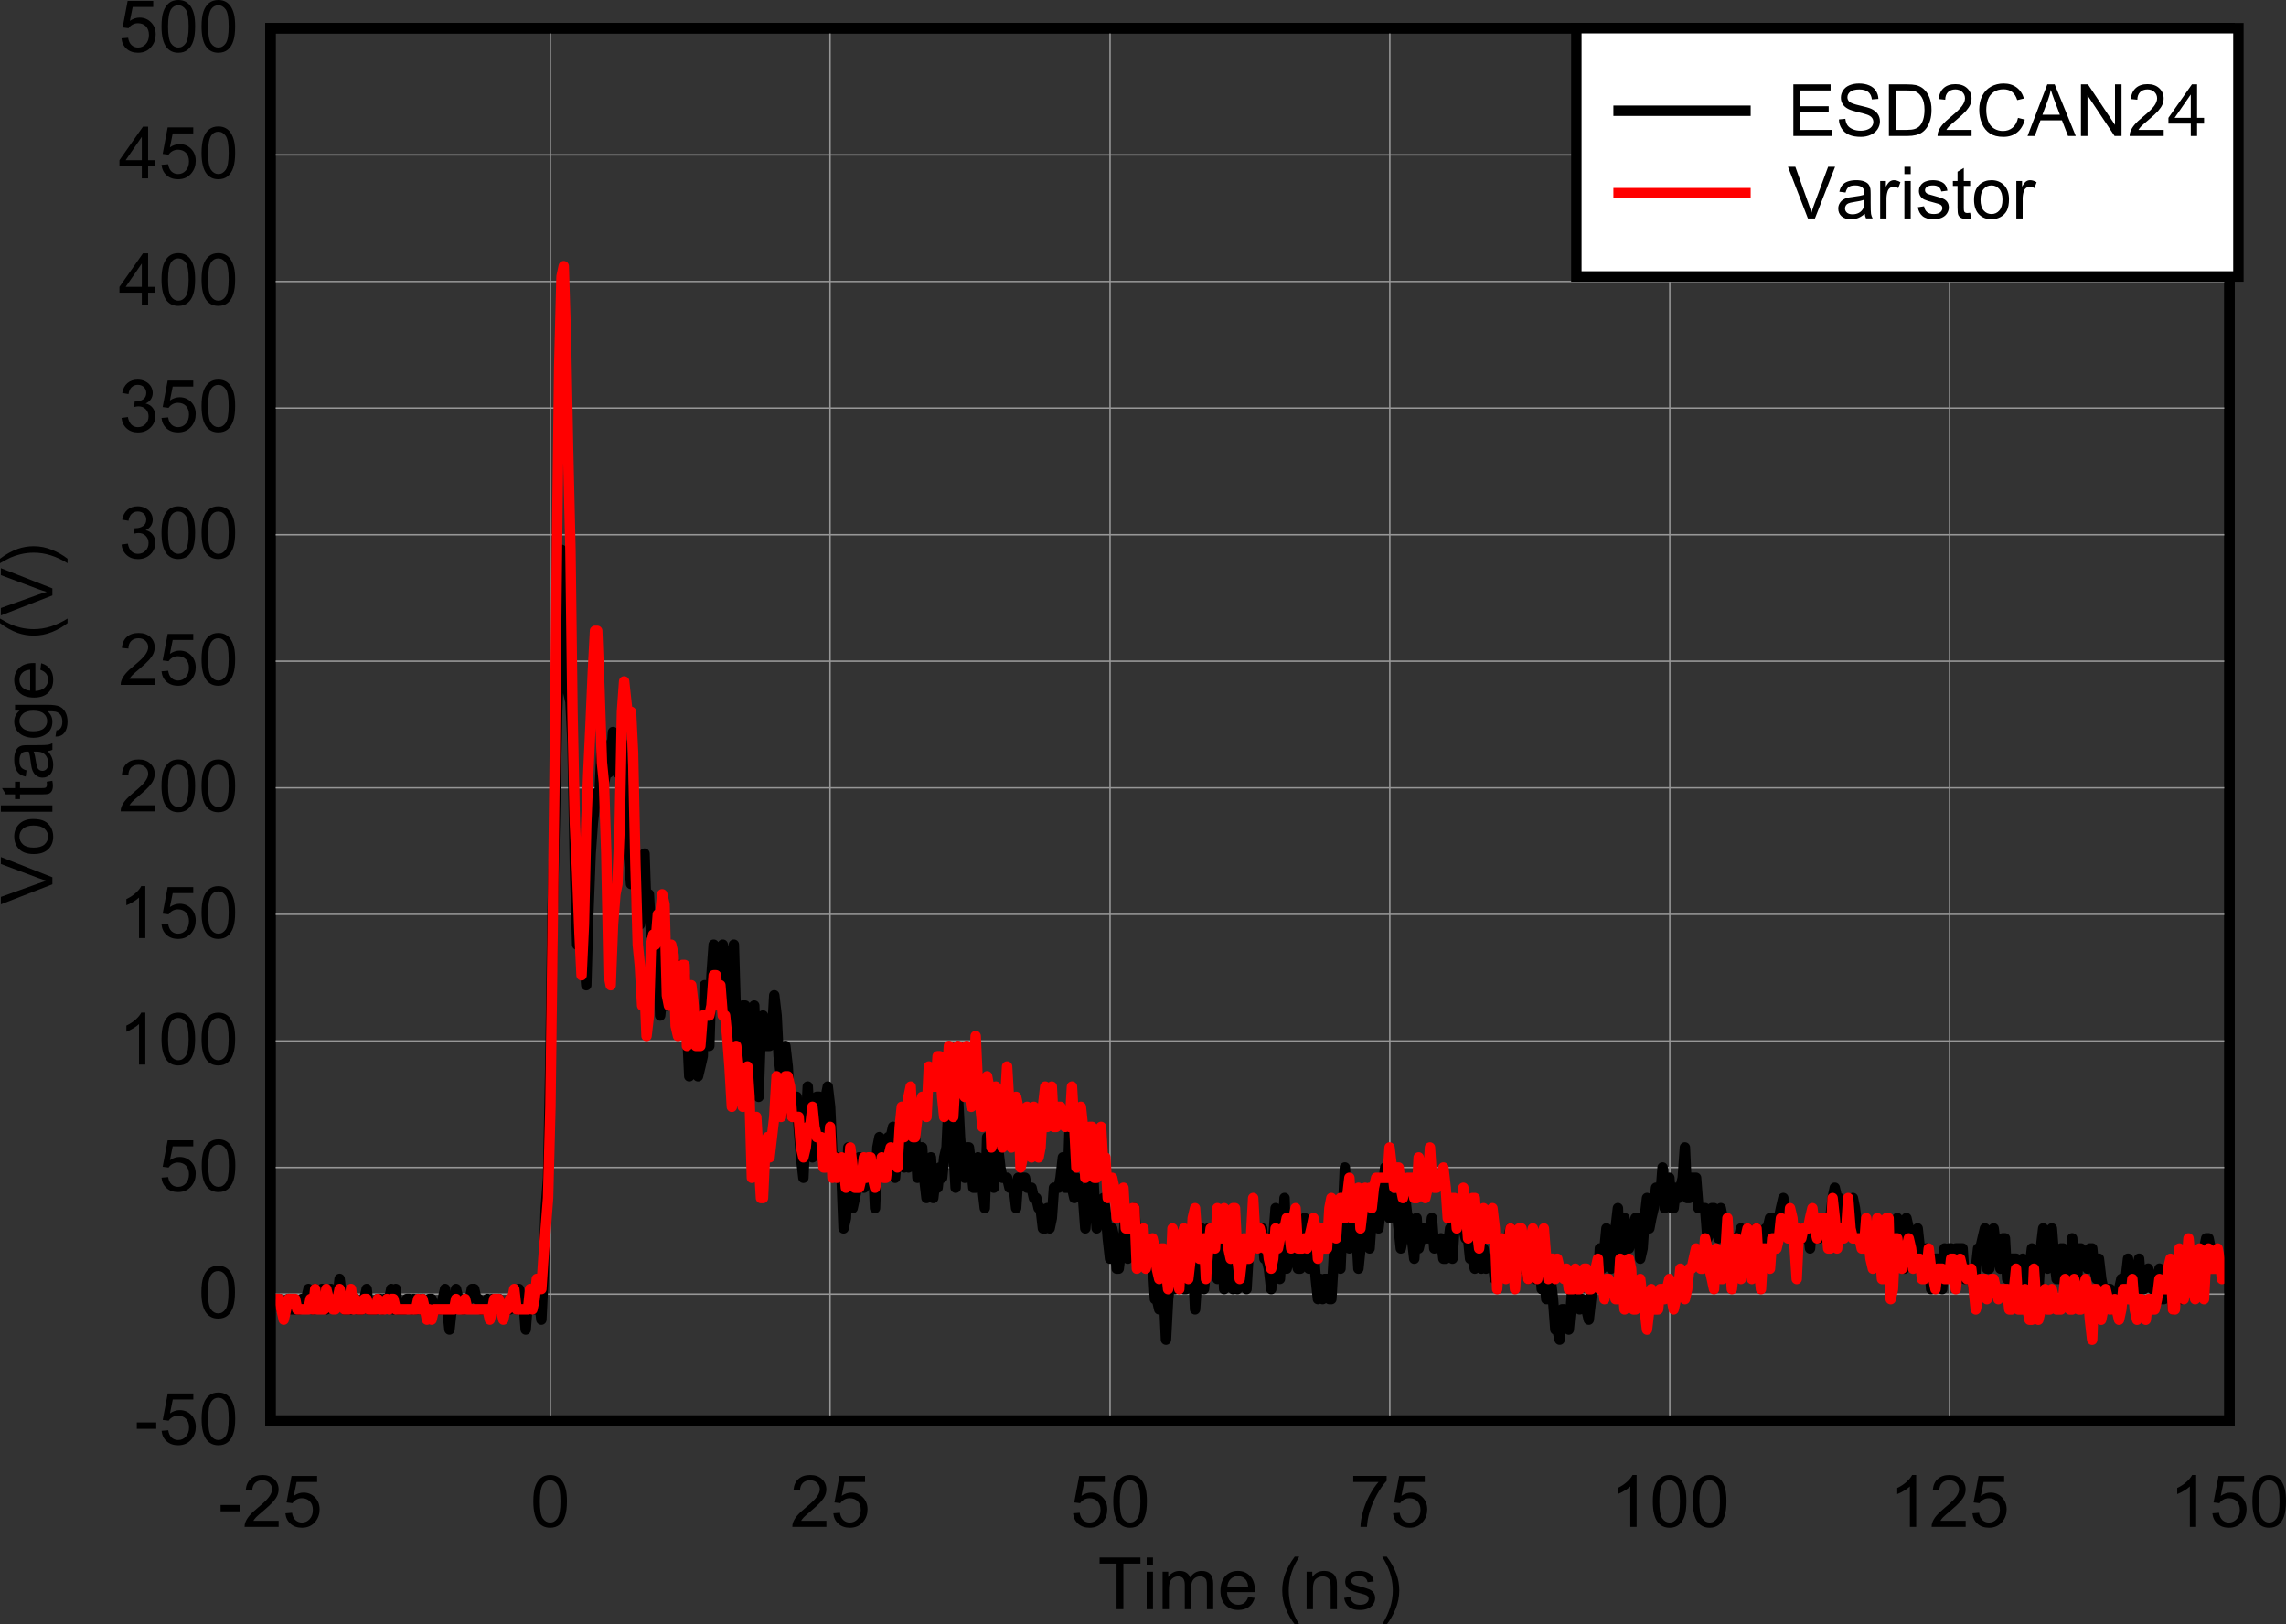
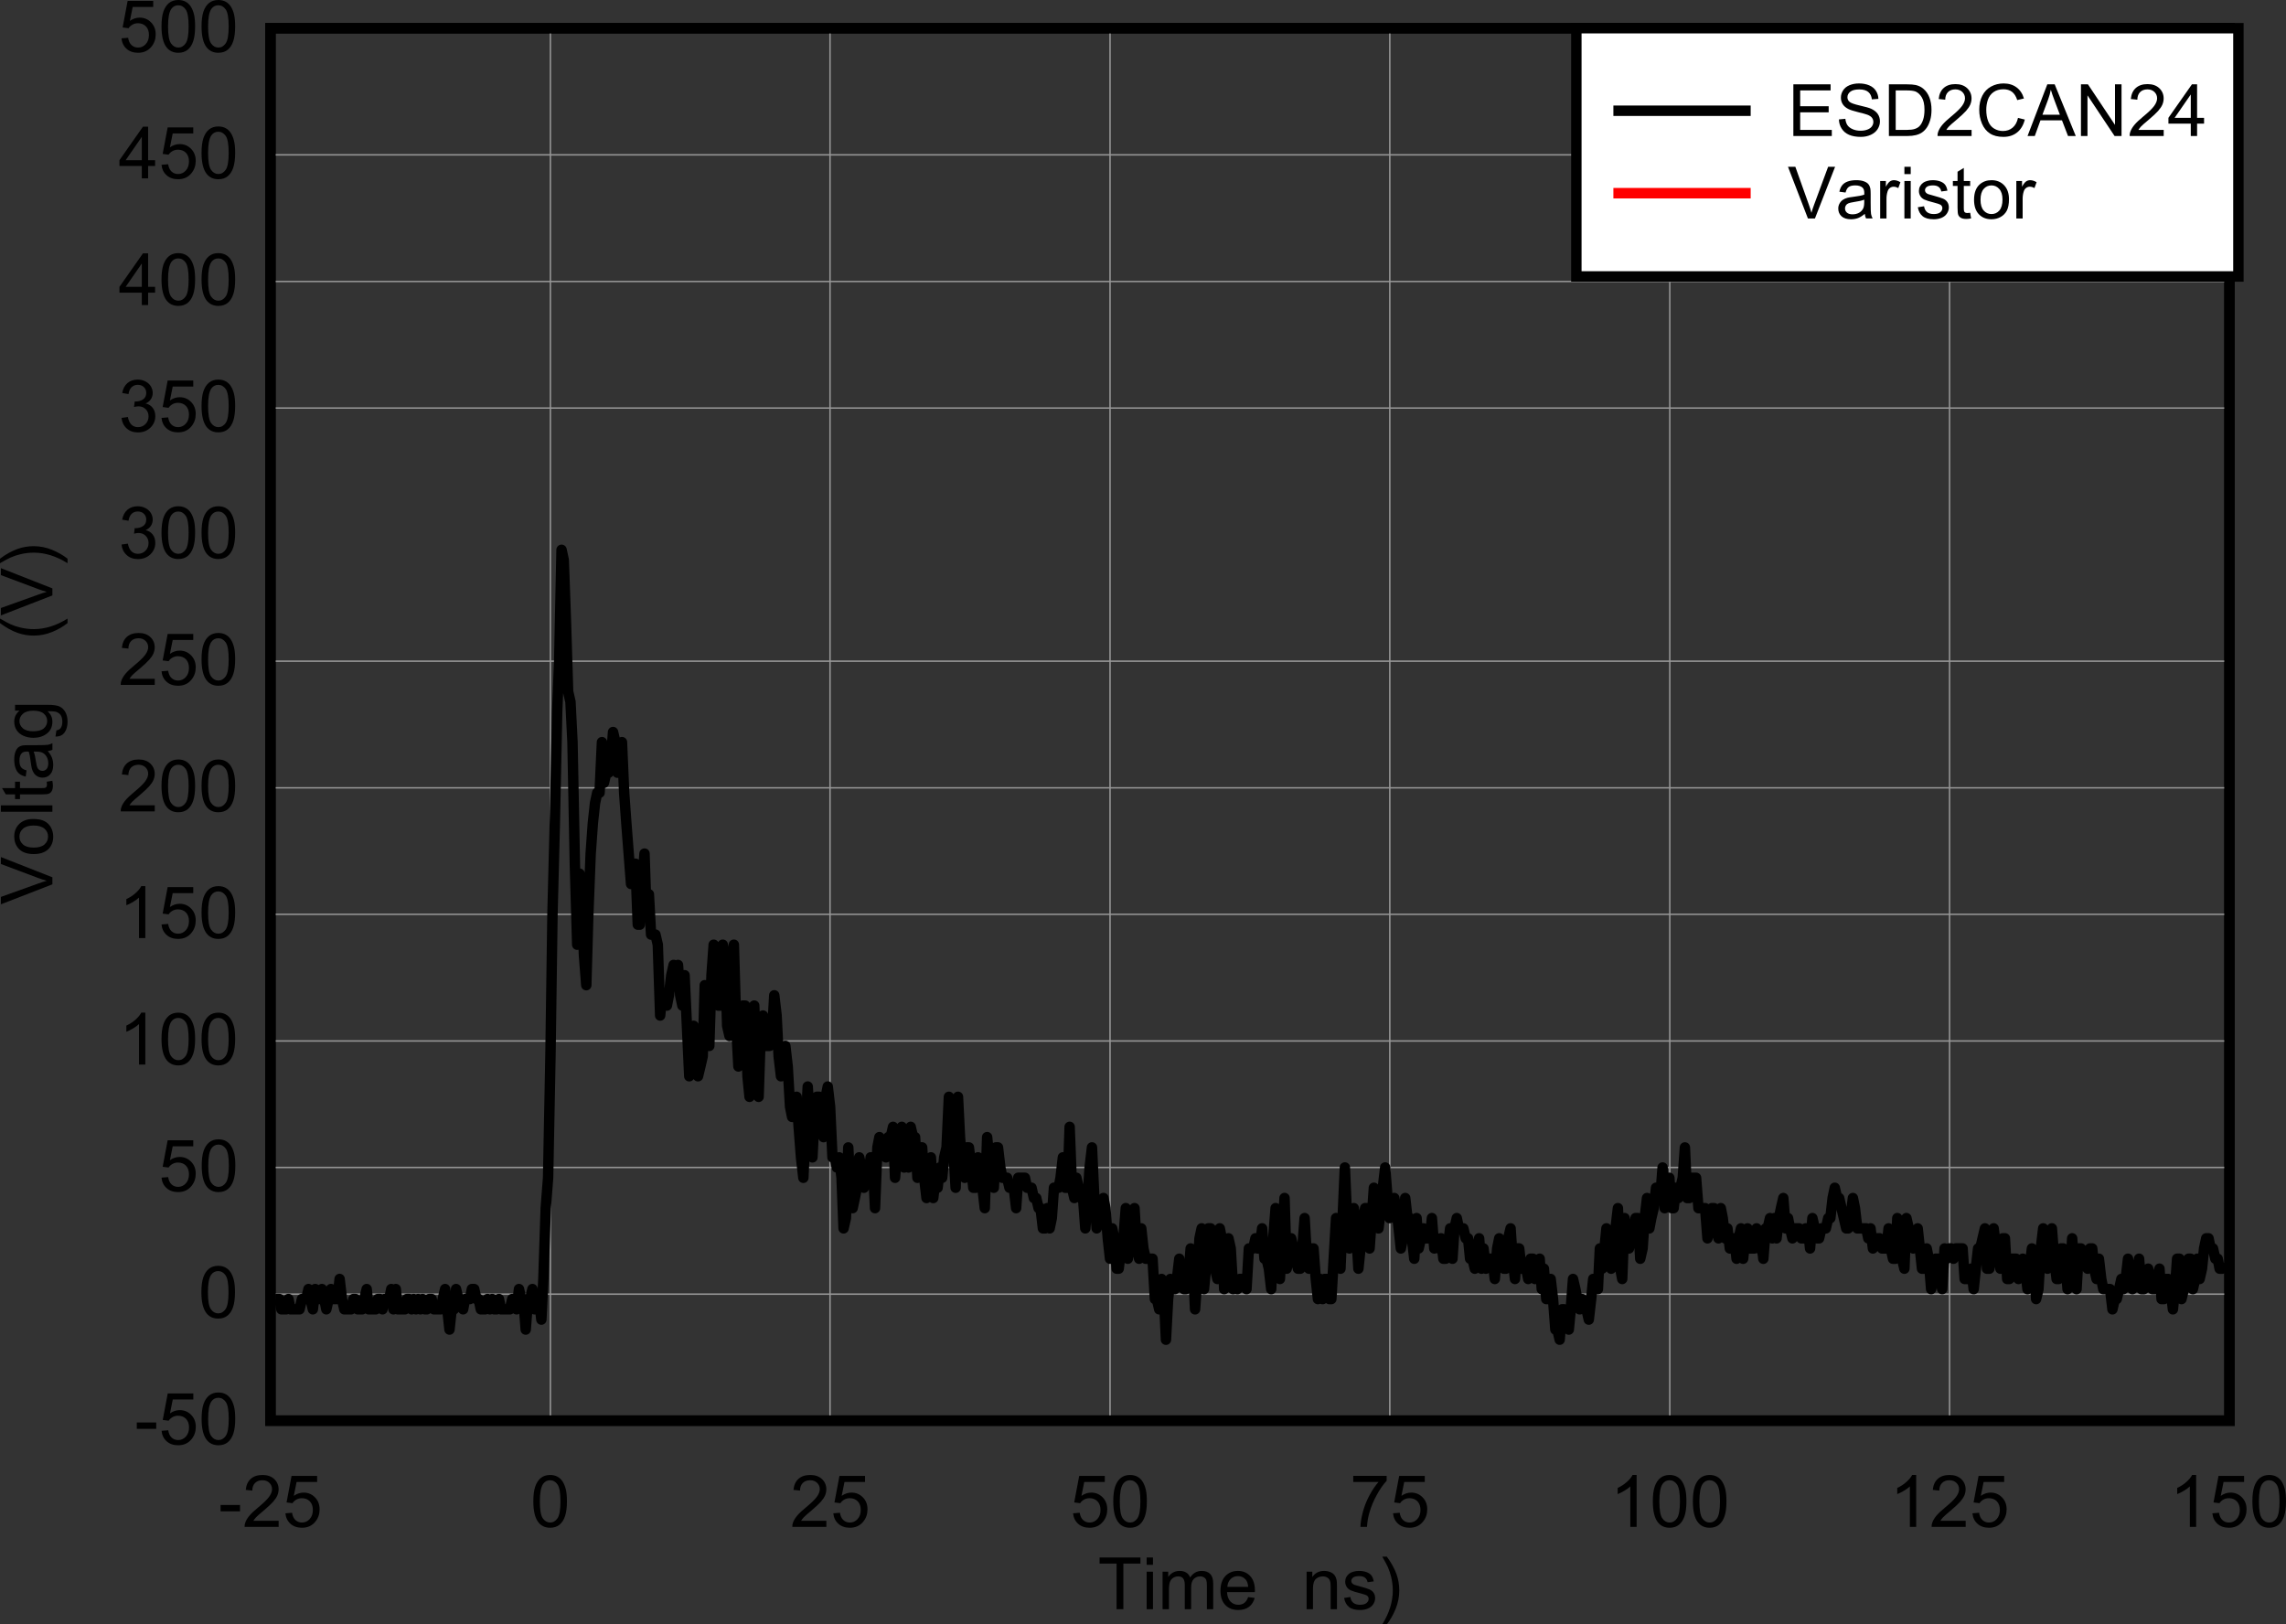
<svg xmlns="http://www.w3.org/2000/svg" xmlns:ns1="http://sodipodi.sourceforge.net/DTD/sodipodi-0.dtd" xmlns:ns2="http://www.inkscape.org/namespaces/inkscape" xmlns:xlink="http://www.w3.org/1999/xlink" ns1:docname="ESD2CAN24-Q1 15kV ESD Strike.csv6.pdf" id="svg417" version="1.2" viewBox="0 0 650.422 462.17" height="462.17pt" width="650.422pt">
  <rect x="0" y="0" width="650.422" height="462.17" fill="#333333" stroke="none" />
  <ns1:namedview id="namedview419" ns2:window-height="480" ns2:window-width="640" ns2:pageshadow="2" ns2:pageopacity="0" guidetolerance="10" gridtolerance="10" objecttolerance="10" borderopacity="1" bordercolor="#666666" pagecolor="#ffffff" />
  <defs id="defs124">
    <g id="g122">
      <symbol id="glyph0-0" overflow="visible">
        <path ns2:connector-curvature="0" id="path2" d="M 2.562,0 V -12.844 H 12.797 V 0 Z M 2.875,-0.328 h 9.609 v -12.188 H 2.875 Z m 0,0" style="stroke:none" />
      </symbol>
      <symbol id="glyph0-1" overflow="visible">
        <path ns2:connector-curvature="0" id="path5" d="M 5.312,0 V -12.969 H 0.484 v -1.734 h 11.625 v 1.734 H 7.25 V 0 Z m 0,0" style="stroke:none" />
      </symbol>
      <symbol id="glyph0-2" overflow="visible">
        <path ns2:connector-curvature="0" id="path8" d="m 1.359,-12.625 v -2.078 H 3.156 V -12.625 Z m 0,12.625 V -10.656 H 3.156 V 0 Z m 0,0" style="stroke:none" />
      </symbol>
      <symbol id="glyph0-3" overflow="visible">
        <path ns2:connector-curvature="0" id="path11" d="m 1.344,0 v -10.656 h 1.609 v 1.5 c 0.332,-0.52 0.773,-0.938 1.328,-1.25 0.559,-0.32 1.195,-0.484 1.906,-0.484 0.777,0 1.422,0.168 1.922,0.5 0.508,0.324 0.867,0.777 1.078,1.359 0.832,-1.238 1.926,-1.859 3.281,-1.859 1.051,0 1.859,0.293 2.422,0.875 C 15.461,-9.43 15.75,-8.527 15.75,-7.312 V 0 h -1.797 v -6.719 c 0,-0.715 -0.059,-1.234 -0.172,-1.547 -0.117,-0.32 -0.332,-0.578 -0.641,-0.766 -0.305,-0.195 -0.664,-0.297 -1.078,-0.297 -0.75,0 -1.371,0.254 -1.859,0.75 -0.492,0.5 -0.734,1.301 -0.734,2.391 V 0 h -1.812 v -6.922 c 0,-0.801 -0.148,-1.398 -0.438,-1.797 -0.293,-0.402 -0.773,-0.609 -1.438,-0.609 -0.512,0 -0.98,0.137 -1.406,0.406 C 3.945,-8.66 3.633,-8.27 3.438,-7.75 3.25,-7.238 3.156,-6.496 3.156,-5.531 V 0 Z m 0,0" style="stroke:none" />
      </symbol>
      <symbol id="glyph0-4" overflow="visible">
        <path ns2:connector-curvature="0" id="path14" d="m 8.625,-3.438 1.859,0.234 C 10.191,-2.109 9.645,-1.258 8.844,-0.656 8.051,-0.062 7.039,0.234 5.812,0.234 c -1.555,0 -2.789,-0.477 -3.703,-1.438 C 1.203,-2.16 0.75,-3.504 0.75,-5.234 c 0,-1.789 0.457,-3.18 1.375,-4.172 0.926,-0.988 2.125,-1.484 3.594,-1.484 1.414,0 2.57,0.488 3.469,1.453 0.902,0.969 1.359,2.336 1.359,4.094 0,0.105 -0.008,0.27 -0.016,0.484 H 2.609 C 2.668,-3.691 3,-2.793 3.594,-2.172 4.184,-1.555 4.93,-1.25 5.828,-1.25 c 0.652,0 1.219,-0.172 1.688,-0.516 C 7.98,-2.105 8.352,-2.664 8.625,-3.438 Z M 2.703,-6.344 h 5.938 C 8.555,-7.238 8.332,-7.914 7.969,-8.375 7.383,-9.059 6.637,-9.406 5.734,-9.406 c -0.836,0 -1.535,0.277 -2.094,0.828 -0.562,0.555 -0.879,1.301 -0.938,2.234 z m 0,0" style="stroke:none" />
      </symbol>
      <symbol id="glyph0-5" overflow="visible">
        <path ns2:connector-curvature="0" id="path17" d="" style="stroke:none" />
      </symbol>
      <symbol id="glyph0-6" overflow="visible">
-         <path ns2:connector-curvature="0" id="path20" d="m 4.797,4.328 c -1,-1.262 -1.848,-2.738 -2.531,-4.422 -0.688,-1.684 -1.031,-3.43 -1.031,-5.234 0,-1.59 0.258,-3.117 0.781,-4.578 0.59,-1.684 1.52,-3.367 2.781,-5.047 h 1.281 c -0.805,1.387 -1.336,2.379 -1.594,2.969 -0.406,0.93 -0.73,1.895 -0.969,2.891 -0.281,1.25 -0.422,2.512 -0.422,3.781 0,3.219 0.992,6.43 2.984,9.641 z m 0,0" style="stroke:none" />
-       </symbol>
+         </symbol>
      <symbol id="glyph0-7" overflow="visible">
        <path ns2:connector-curvature="0" id="path23" d="m 1.344,0 v -10.656 h 1.625 v 1.516 c 0.777,-1.164 1.906,-1.75 3.375,-1.75 0.645,0 1.234,0.117 1.766,0.344 0.539,0.23 0.941,0.535 1.203,0.906 0.27,0.375 0.457,0.82 0.562,1.328 0.07,0.336 0.109,0.926 0.109,1.766 V 0 H 8.188 V -6.484 C 8.188,-7.211 8.113,-7.758 7.969,-8.125 7.832,-8.488 7.582,-8.781 7.219,-9 c -0.355,-0.215 -0.773,-0.328 -1.25,-0.328 -0.762,0 -1.426,0.246 -1.984,0.734 C 3.43,-8.102 3.156,-7.176 3.156,-5.812 V 0 Z m 0,0" style="stroke:none" />
      </symbol>
      <symbol id="glyph0-8" overflow="visible">
        <path ns2:connector-curvature="0" id="path26" d="M 0.625,-3.188 2.406,-3.469 C 2.508,-2.75 2.789,-2.195 3.25,-1.812 3.707,-1.438 4.344,-1.25 5.156,-1.25 5.988,-1.25 6.602,-1.414 7,-1.75 c 0.402,-0.332 0.609,-0.727 0.609,-1.188 0,-0.402 -0.18,-0.727 -0.531,-0.969 -0.25,-0.152 -0.867,-0.359 -1.844,-0.609 C 3.91,-4.848 2.992,-5.133 2.484,-5.375 1.973,-5.621 1.586,-5.961 1.328,-6.391 1.066,-6.824 0.938,-7.305 0.938,-7.828 c 0,-0.465 0.102,-0.906 0.312,-1.312 0.215,-0.402 0.516,-0.742 0.891,-1.016 0.277,-0.207 0.66,-0.379 1.141,-0.516 0.488,-0.145 1.008,-0.219 1.562,-0.219 0.832,0 1.562,0.121 2.188,0.359 0.633,0.242 1.098,0.57 1.391,0.984 0.301,0.406 0.508,0.957 0.625,1.641 l -1.75,0.234 C 7.211,-8.211 6.977,-8.633 6.594,-8.938 6.207,-9.246 5.664,-9.406 4.969,-9.406 c -0.824,0 -1.414,0.137 -1.766,0.406 -0.355,0.273 -0.531,0.598 -0.531,0.969 0,0.23 0.07,0.441 0.219,0.625 0.145,0.199 0.375,0.363 0.688,0.484 0.176,0.062 0.707,0.215 1.594,0.453 1.27,0.344 2.156,0.629 2.656,0.844 0.508,0.219 0.906,0.539 1.188,0.953 0.289,0.418 0.438,0.934 0.438,1.547 0,0.594 -0.18,1.164 -0.531,1.703 C 8.578,-0.891 8.07,-0.477 7.406,-0.188 6.75,0.09 6.004,0.234 5.172,0.234 3.785,0.234 2.73,-0.051 2.016,-0.625 1.297,-1.195 0.832,-2.051 0.625,-3.188 Z m 0,0" style="stroke:none" />
      </symbol>
      <symbol id="glyph0-9" overflow="visible">
        <path ns2:connector-curvature="0" id="path29" d="M 2.531,4.328 H 1.234 c 1.996,-3.211 3,-6.422 3,-9.641 0,-1.258 -0.148,-2.508 -0.438,-3.75 -0.23,-0.996 -0.551,-1.961 -0.953,-2.891 -0.262,-0.602 -0.801,-1.602 -1.609,-3 H 2.531 c 1.246,1.68 2.176,3.363 2.781,5.047 0.508,1.461 0.766,2.988 0.766,4.578 0,1.805 -0.348,3.551 -1.031,5.234 -0.688,1.684 -1.527,3.16 -2.516,4.422 z m 0,0" style="stroke:none" />
      </symbol>
      <symbol id="glyph0-10" overflow="visible">
        <path ns2:connector-curvature="0" id="path32" d="m 0.656,-4.422 v -1.812 H 6.188 v 1.812 z m 0,0" style="stroke:none" />
      </symbol>
      <symbol id="glyph0-11" overflow="visible">
        <path ns2:connector-curvature="0" id="path35" d="M 10.312,-1.734 V 0 H 0.625 C 0.602,-0.434 0.672,-0.852 0.828,-1.25 1.074,-1.914 1.473,-2.566 2.016,-3.203 2.555,-3.848 3.344,-4.594 4.375,-5.438 5.965,-6.746 7.039,-7.785 7.594,-8.547 8.152,-9.316 8.438,-10.039 8.438,-10.719 c 0,-0.715 -0.258,-1.32 -0.766,-1.812 -0.512,-0.488 -1.176,-0.734 -1.984,-0.734 -0.875,0 -1.574,0.262 -2.094,0.781 -0.512,0.523 -0.773,1.242 -0.781,2.156 l -1.859,-0.188 c 0.133,-1.383 0.613,-2.438 1.438,-3.156 0.82,-0.727 1.93,-1.094 3.328,-1.094 1.402,0 2.52,0.395 3.344,1.172 0.82,0.781 1.234,1.754 1.234,2.906 0,0.594 -0.121,1.18 -0.359,1.75 -0.242,0.562 -0.645,1.164 -1.203,1.797 -0.555,0.625 -1.477,1.488 -2.766,2.578 -1.086,0.906 -1.785,1.523 -2.094,1.844 -0.305,0.324 -0.555,0.652 -0.75,0.984 z m 0,0" style="stroke:none" />
      </symbol>
      <symbol id="glyph0-12" overflow="visible">
        <path ns2:connector-curvature="0" id="path38" d="m 0.844,-3.859 1.891,-0.156 c 0.145,0.93 0.473,1.629 0.984,2.094 0.508,0.461 1.125,0.688 1.844,0.688 0.863,0 1.594,-0.328 2.188,-0.984 0.602,-0.652 0.906,-1.523 0.906,-2.609 0,-1.027 -0.289,-1.844 -0.859,-2.438 C 7.223,-7.855 6.465,-8.156 5.531,-8.156 c -0.586,0 -1.113,0.137 -1.578,0.406 -0.461,0.262 -0.824,0.602 -1.094,1.016 L 1.172,-6.953 2.594,-14.5 H 9.875 v 1.719 H 4.031 L 3.234,-8.828 C 4.117,-9.441 5.047,-9.75 6.016,-9.75 7.293,-9.75 8.375,-9.301 9.25,-8.406 c 0.883,0.887 1.328,2.027 1.328,3.422 0,1.336 -0.395,2.488 -1.172,3.453 C 8.469,-0.344 7.184,0.25 5.562,0.25 4.227,0.25 3.137,-0.125 2.297,-0.875 1.453,-1.621 0.965,-2.617 0.844,-3.859 Z m 0,0" style="stroke:none" />
      </symbol>
      <symbol id="glyph0-13" overflow="visible">
        <path ns2:connector-curvature="0" id="path41" d="m 0.844,-7.25 c 0,-1.738 0.176,-3.141 0.531,-4.203 0.363,-1.059 0.895,-1.879 1.594,-2.453 0.707,-0.57 1.594,-0.859 2.656,-0.859 0.789,0 1.484,0.164 2.078,0.484 0.59,0.312 1.082,0.773 1.469,1.375 0.383,0.594 0.688,1.324 0.906,2.188 0.215,0.855 0.328,2.012 0.328,3.469 0,1.719 -0.18,3.113 -0.531,4.172 -0.344,1.062 -0.871,1.887 -1.578,2.469 C 7.586,-0.035 6.695,0.25 5.625,0.25 4.219,0.25 3.105,-0.258 2.297,-1.281 1.328,-2.496 0.844,-4.488 0.844,-7.25 Z m 1.859,0 c 0,2.418 0.281,4.027 0.844,4.828 0.559,0.793 1.254,1.188 2.078,1.188 0.832,0 1.531,-0.398 2.094,-1.203 0.559,-0.801 0.844,-2.406 0.844,-4.812 0,-2.426 -0.285,-4.035 -0.844,-4.828 -0.562,-0.789 -1.27,-1.188 -2.109,-1.188 -0.824,0 -1.488,0.352 -1.984,1.047 -0.617,0.898 -0.922,2.555 -0.922,4.969 z m 0,0" style="stroke:none" />
      </symbol>
      <symbol id="glyph0-14" overflow="visible">
        <path ns2:connector-curvature="0" id="path44" d="m 0.969,-12.781 v -1.734 h 9.5 v 1.406 c -0.938,0.992 -1.867,2.316 -2.781,3.969 -0.918,1.656 -1.629,3.355 -2.125,5.094 C 5.195,-2.816 4.965,-1.465 4.875,0 H 3.016 c 0.02,-1.152 0.242,-2.551 0.672,-4.188 0.434,-1.645 1.062,-3.227 1.875,-4.75 0.809,-1.52 1.676,-2.801 2.594,-3.844 z m 0,0" style="stroke:none" />
      </symbol>
      <symbol id="glyph0-15" overflow="visible">
        <path ns2:connector-curvature="0" id="path47" d="M 7.625,0 H 5.828 v -11.5 c -0.43,0.406 -0.996,0.82 -1.703,1.234 -0.699,0.418 -1.332,0.73 -1.891,0.938 v -1.75 c 0.996,-0.465 1.875,-1.039 2.625,-1.719 0.758,-0.676 1.297,-1.332 1.609,-1.969 H 7.625 Z m 0,0" style="stroke:none" />
      </symbol>
      <symbol id="glyph0-16" overflow="visible">
        <path ns2:connector-curvature="0" id="path50" d="m 0.859,-3.875 1.797,-0.25 c 0.207,1.023 0.562,1.762 1.062,2.219 0.496,0.449 1.102,0.672 1.812,0.672 0.84,0 1.555,-0.289 2.141,-0.875 0.582,-0.59 0.875,-1.32 0.875,-2.188 0,-0.832 -0.273,-1.516 -0.812,-2.047 -0.531,-0.539 -1.215,-0.812 -2.047,-0.812 -0.344,0 -0.773,0.066 -1.281,0.188 l 0.203,-1.578 c 0.121,0.012 0.223,0.016 0.297,0.016 0.758,0 1.445,-0.195 2.062,-0.594 0.613,-0.402 0.922,-1.023 0.922,-1.859 0,-0.664 -0.227,-1.211 -0.672,-1.641 -0.449,-0.434 -1.027,-0.656 -1.734,-0.656 -0.699,0 -1.285,0.227 -1.75,0.672 -0.461,0.438 -0.758,1.098 -0.891,1.969 l -1.797,-0.312 c 0.215,-1.207 0.711,-2.145 1.484,-2.812 0.777,-0.664 1.754,-1 2.922,-1 0.801,0 1.535,0.176 2.203,0.516 0.676,0.344 1.191,0.816 1.547,1.406 0.352,0.594 0.531,1.227 0.531,1.891 0,0.637 -0.176,1.223 -0.516,1.75 -0.336,0.523 -0.836,0.934 -1.5,1.234 0.863,0.199 1.535,0.617 2.016,1.25 0.488,0.637 0.734,1.43 0.734,2.375 0,1.281 -0.473,2.371 -1.406,3.266 -0.938,0.898 -2.121,1.344 -3.547,1.344 -1.281,0 -2.352,-0.383 -3.203,-1.156 C 1.469,-1.66 0.98,-2.656 0.859,-3.875 Z m 0,0" style="stroke:none" />
      </symbol>
      <symbol id="glyph0-17" overflow="visible">
        <path ns2:connector-curvature="0" id="path53" d="M 6.625,0 V -3.516 H 0.266 v -1.656 l 6.688,-9.531 h 1.469 v 9.531 h 1.984 v 1.656 H 8.422 V 0 Z m 0,-5.172 V -11.812 l -4.594,6.641 z m 0,0" style="stroke:none" />
      </symbol>
      <symbol id="glyph0-18" overflow="visible">
        <path ns2:connector-curvature="0" id="path56" d="m 1.625,0 v -14.703 h 10.594 v 1.734 H 3.562 v 4.5 h 8.109 v 1.734 H 3.562 v 5 h 9 V 0 Z m 0,0" style="stroke:none" />
      </symbol>
      <symbol id="glyph0-19" overflow="visible">
        <path ns2:connector-curvature="0" id="path59" d="M 0.922,-4.719 2.75,-4.891 c 0.082,0.742 0.281,1.348 0.594,1.812 0.32,0.469 0.816,0.852 1.484,1.141 0.664,0.293 1.414,0.438 2.25,0.438 0.738,0 1.391,-0.109 1.953,-0.328 0.57,-0.215 0.992,-0.52 1.266,-0.906 C 10.574,-3.117 10.719,-3.539 10.719,-4 c 0,-0.457 -0.137,-0.859 -0.406,-1.203 C 10.051,-5.543 9.613,-5.832 9,-6.062 8.602,-6.215 7.73,-6.457 6.391,-6.781 5.047,-7.113 4.102,-7.422 3.562,-7.703 2.863,-8.066 2.34,-8.52 2,-9.062 1.656,-9.613 1.484,-10.227 1.484,-10.906 c 0,-0.738 0.207,-1.43 0.625,-2.078 0.414,-0.645 1.023,-1.133 1.828,-1.469 0.809,-0.332 1.711,-0.5 2.703,-0.5 1.082,0 2.039,0.18 2.875,0.531 0.832,0.344 1.473,0.863 1.922,1.547 0.445,0.68 0.688,1.449 0.719,2.312 l -1.859,0.141 C 10.191,-11.348 9.848,-12.051 9.266,-12.531 8.691,-13.008 7.84,-13.25 6.719,-13.25 c -1.168,0 -2.023,0.223 -2.562,0.656 -0.543,0.43 -0.812,0.949 -0.812,1.562 0,0.523 0.191,0.957 0.578,1.297 0.371,0.344 1.348,0.699 2.922,1.062 1.582,0.355 2.664,0.664 3.25,0.922 0.852,0.398 1.484,0.898 1.891,1.5 0.402,0.605 0.609,1.305 0.609,2.094 0,0.781 -0.227,1.523 -0.672,2.219 -0.449,0.688 -1.098,1.227 -1.938,1.609 C 9.148,0.055 8.211,0.25 7.172,0.25 5.848,0.25 4.73,0.055 3.828,-0.328 2.93,-0.711 2.227,-1.297 1.719,-2.078 1.207,-2.855 0.941,-3.738 0.922,-4.719 Z m 0,0" style="stroke:none" />
      </symbol>
      <symbol id="glyph0-20" overflow="visible">
        <path ns2:connector-curvature="0" id="path62" d="M 1.578,0 V -14.703 H 6.625 c 1.145,0 2.016,0.07 2.609,0.203 0.84,0.199 1.562,0.555 2.156,1.062 0.77,0.656 1.348,1.496 1.734,2.516 0.383,1.012 0.578,2.176 0.578,3.484 0,1.117 -0.133,2.105 -0.391,2.969 -0.262,0.867 -0.598,1.586 -1,2.156 -0.406,0.562 -0.855,1.008 -1.344,1.328 C 10.488,-0.66 9.902,-0.414 9.219,-0.25 8.539,-0.082 7.758,0 6.875,0 Z m 1.938,-1.734 H 6.656 c 0.965,0 1.723,-0.086 2.266,-0.266 0.551,-0.184 0.992,-0.441 1.328,-0.766 0.457,-0.465 0.812,-1.086 1.062,-1.859 0.258,-0.777 0.391,-1.727 0.391,-2.844 0,-1.527 -0.258,-2.707 -0.766,-3.531 -0.5,-0.832 -1.113,-1.391 -1.828,-1.672 C 8.586,-12.867 7.746,-12.969 6.594,-12.969 H 3.516 Z m 0,0" style="stroke:none" />
      </symbol>
      <symbol id="glyph0-21" overflow="visible">
        <path ns2:connector-curvature="0" id="path65" d="m 12.047,-5.156 1.938,0.484 C 13.578,-3.066 12.84,-1.84 11.781,-1 10.727,-0.164 9.434,0.25 7.906,0.25 6.332,0.25 5.051,-0.07 4.062,-0.719 3.07,-1.363 2.316,-2.297 1.797,-3.516 1.273,-4.742 1.016,-6.062 1.016,-7.469 c 0,-1.527 0.289,-2.863 0.875,-4 0.582,-1.145 1.41,-2.008 2.484,-2.594 1.082,-0.59 2.27,-0.891 3.562,-0.891 1.465,0 2.703,0.379 3.703,1.125 0.996,0.742 1.695,1.793 2.094,3.156 l -1.906,0.453 c -0.344,-1.07 -0.84,-1.852 -1.484,-2.344 -0.648,-0.488 -1.461,-0.734 -2.438,-0.734 -1.125,0 -2.07,0.273 -2.828,0.812 -0.762,0.543 -1.301,1.273 -1.609,2.188 -0.305,0.918 -0.453,1.863 -0.453,2.828 0,1.25 0.18,2.348 0.547,3.281 0.363,0.93 0.926,1.621 1.688,2.078 0.77,0.461 1.602,0.688 2.5,0.688 1.082,0 2,-0.312 2.75,-0.938 0.758,-0.621 1.273,-1.555 1.547,-2.797 z m 0,0" style="stroke:none" />
      </symbol>
      <symbol id="glyph0-22" overflow="visible">
        <path ns2:connector-curvature="0" id="path68" d="m -0.031,0 5.625,-14.703 H 7.688 L 13.688,0 h -2.203 l -1.719,-4.453 h -6.125 L 2.031,0 Z m 4.234,-6.047 h 4.969 l -1.531,-4.062 c -0.469,-1.238 -0.82,-2.254 -1.047,-3.047 -0.18,0.938 -0.441,1.871 -0.781,2.797 z m 0,0" style="stroke:none" />
      </symbol>
      <symbol id="glyph0-23" overflow="visible">
        <path ns2:connector-curvature="0" id="path71" d="M 1.562,0 V -14.703 H 3.547 L 11.25,-3.156 v -11.547 h 1.859 V 0 H 11.125 L 3.422,-11.562 V 0 Z m 0,0" style="stroke:none" />
      </symbol>
      <symbol id="glyph0-24" overflow="visible">
        <path ns2:connector-curvature="0" id="path74" d="M 5.766,0 0.094,-14.703 H 2.188 L 6,-4.016 c 0.309,0.855 0.566,1.66 0.766,2.406 0.227,-0.801 0.492,-1.602 0.797,-2.406 l 3.953,-10.688 H 13.5 L 7.766,0 Z m 0,0" style="stroke:none" />
      </symbol>
      <symbol id="glyph0-25" overflow="visible">
        <path ns2:connector-curvature="0" id="path77" d="M 8.281,-1.312 C 7.613,-0.75 6.973,-0.348 6.359,-0.109 5.742,0.117 5.082,0.234 4.375,0.234 c -1.168,0 -2.07,-0.281 -2.703,-0.844 -0.625,-0.57 -0.938,-1.305 -0.938,-2.203 0,-0.52 0.117,-0.992 0.359,-1.422 0.238,-0.434 0.547,-0.785 0.922,-1.047 0.383,-0.258 0.82,-0.457 1.312,-0.594 0.34,-0.09 0.875,-0.18 1.594,-0.266 1.445,-0.176 2.516,-0.383 3.203,-0.625 0.008,-0.246 0.016,-0.406 0.016,-0.469 0,-0.738 -0.176,-1.254 -0.516,-1.547 -0.461,-0.414 -1.145,-0.625 -2.047,-0.625 -0.844,0 -1.473,0.152 -1.875,0.453 C 3.297,-8.648 2.996,-8.121 2.812,-7.375 L 1.047,-7.609 C 1.211,-8.367 1.477,-8.977 1.844,-9.438 c 0.363,-0.465 0.891,-0.828 1.578,-1.078 0.695,-0.246 1.504,-0.375 2.422,-0.375 0.902,0 1.641,0.113 2.203,0.328 0.57,0.211 0.988,0.477 1.25,0.797 0.27,0.324 0.457,0.738 0.562,1.234 0.059,0.305 0.094,0.855 0.094,1.656 v 2.406 c 0,1.68 0.035,2.742 0.109,3.188 0.082,0.449 0.234,0.879 0.453,1.281 h -1.875 C 8.453,-0.371 8.332,-0.812 8.281,-1.312 Z M 8.125,-5.344 c -0.648,0.262 -1.629,0.488 -2.938,0.672 -0.742,0.117 -1.27,0.242 -1.578,0.375 -0.305,0.125 -0.539,0.32 -0.703,0.578 -0.168,0.262 -0.25,0.551 -0.25,0.859 0,0.48 0.18,0.883 0.547,1.203 0.363,0.324 0.895,0.484 1.594,0.484 0.695,0 1.316,-0.148 1.859,-0.453 0.539,-0.309 0.938,-0.727 1.188,-1.25 C 8.027,-3.277 8.125,-3.883 8.125,-4.688 Z m 0,0" style="stroke:none" />
      </symbol>
      <symbol id="glyph0-26" overflow="visible">
        <path ns2:connector-curvature="0" id="path80" d="m 1.328,0 v -10.656 h 1.625 v 1.609 C 3.367,-9.793 3.75,-10.289 4.094,-10.531 c 0.352,-0.238 0.738,-0.359 1.156,-0.359 0.602,0 1.219,0.195 1.844,0.578 L 6.484,-8.641 C 6.047,-8.898 5.602,-9.031 5.156,-9.031 c -0.387,0 -0.742,0.121 -1.062,0.359 C 3.781,-8.43 3.559,-8.102 3.438,-7.688 3.227,-7.039 3.125,-6.336 3.125,-5.578 V 0 Z m 0,0" style="stroke:none" />
      </symbol>
      <symbol id="glyph0-27" overflow="visible">
        <path ns2:connector-curvature="0" id="path83" d="m 5.281,-1.609 0.266,1.594 C 5.035,0.086 4.582,0.141 4.188,0.141 c -0.656,0 -1.168,-0.105 -1.531,-0.312 -0.355,-0.207 -0.605,-0.477 -0.75,-0.812 C 1.758,-1.324 1.688,-2.039 1.688,-3.125 V -9.25 H 0.359 v -1.406 H 1.688 v -2.641 L 3.469,-14.375 v 3.719 h 1.812 V -9.25 h -1.812 v 6.234 c 0,0.512 0.031,0.84 0.094,0.984 0.059,0.148 0.164,0.27 0.312,0.359 0.145,0.086 0.348,0.125 0.609,0.125 0.207,0 0.473,-0.02 0.797,-0.062 z m 0,0" style="stroke:none" />
      </symbol>
      <symbol id="glyph0-28" overflow="visible">
        <path ns2:connector-curvature="0" id="path86" d="m 0.688,-5.328 c 0,-1.965 0.547,-3.43 1.641,-4.391 0.902,-0.777 2.016,-1.172 3.328,-1.172 1.465,0 2.66,0.48 3.578,1.438 0.926,0.961 1.391,2.285 1.391,3.969 0,1.375 -0.207,2.461 -0.609,3.25 C 9.609,-1.453 9.008,-0.84 8.219,-0.406 7.438,0.02 6.582,0.234 5.656,0.234 4.176,0.234 2.977,-0.238 2.062,-1.188 1.145,-2.145 0.688,-3.523 0.688,-5.328 Z m 1.844,0 c 0,1.367 0.297,2.387 0.891,3.062 C 4.012,-1.586 4.758,-1.25 5.656,-1.25 c 0.895,0 1.641,-0.336 2.234,-1.016 0.59,-0.684 0.891,-1.727 0.891,-3.125 0,-1.309 -0.305,-2.305 -0.906,-2.984 -0.594,-0.684 -1.336,-1.031 -2.219,-1.031 -0.898,0 -1.645,0.34 -2.234,1.016 -0.594,0.68 -0.891,1.699 -0.891,3.062 z m 0,0" style="stroke:none" />
      </symbol>
      <symbol id="glyph1-0" overflow="visible">
        <path ns2:connector-curvature="0" id="path89" d="M 0,-2.562 H -12.797 V -12.844 H 0 Z m -0.312,-0.328 v -9.625 h -12.172 v 9.625 z m 0,0" style="stroke:none" />
      </symbol>
      <symbol id="glyph1-1" overflow="visible">
        <path ns2:connector-curvature="0" id="path92" d="m 0,-5.781 -14.656,5.688 v -2.109 l 10.641,-3.812 c 0.855,-0.309 1.66,-0.57 2.406,-0.781 -0.801,-0.227 -1.602,-0.488 -2.406,-0.781 L -14.656,-11.562 v -1.984 L 0,-7.781 Z m 0,0" style="stroke:none" />
      </symbol>
      <symbol id="glyph1-2" overflow="visible">
        <path ns2:connector-curvature="0" id="path95" d="m -5.312,-0.688 c -1.965,0 -3.426,-0.547 -4.375,-1.641 -0.777,-0.914 -1.172,-2.031 -1.172,-3.344 0,-1.465 0.48,-2.664 1.438,-3.594 0.961,-0.934 2.277,-1.406 3.953,-1.406 1.375,0 2.457,0.211 3.234,0.625 0.781,0.406 1.395,1.008 1.828,1.797 0.426,0.781 0.641,1.645 0.641,2.578 0,1.492 -0.473,2.695 -1.422,3.609 -0.957,0.918 -2.332,1.375 -4.125,1.375 z m 0,-1.844 c 1.367,0 2.387,-0.297 3.062,-0.891 0.68,-0.602 1.016,-1.352 1.016,-2.25 0,-0.895 -0.336,-1.641 -1.016,-2.234 -0.684,-0.602 -1.727,-0.906 -3.125,-0.906 -1.309,0 -2.305,0.305 -2.984,0.906 -0.676,0.594 -1.016,1.34 -1.016,2.234 0,0.898 0.34,1.648 1.016,2.25 0.668,0.594 1.684,0.891 3.047,0.891 z m 0,0" style="stroke:none" />
      </symbol>
      <symbol id="glyph1-3" overflow="visible">
        <path ns2:connector-curvature="0" id="path98" d="M 0,-1.312 H -14.656 V -3.125 H 0 Z m 0,0" style="stroke:none" />
      </symbol>
      <symbol id="glyph1-4" overflow="visible">
        <path ns2:connector-curvature="0" id="path101" d="m -1.609,-5.297 1.594,-0.266 c 0.102,0.512 0.156,0.973 0.156,1.375 0,0.656 -0.105,1.168 -0.312,1.531 -0.207,0.355 -0.477,0.605 -0.812,0.75 -0.332,0.148 -1.039,0.219 -2.125,0.219 H -9.219 v 1.328 H -10.625 V -1.688 h -2.625 l -1.078,-1.797 H -10.625 v -1.812 h 1.406 v 1.812 h 6.203 c 0.523,0 0.855,-0.031 1,-0.094 0.148,-0.059 0.262,-0.164 0.344,-0.312 0.086,-0.145 0.125,-0.348 0.125,-0.609 0,-0.207 -0.02,-0.473 -0.062,-0.797 z m 0,0" style="stroke:none" />
      </symbol>
      <symbol id="glyph1-5" overflow="visible">
        <path ns2:connector-curvature="0" id="path104" d="m -1.312,-8.312 c 0.574,0.68 0.977,1.324 1.203,1.938 0.227,0.617 0.344,1.277 0.344,1.984 0,1.18 -0.281,2.082 -0.844,2.703 -0.57,0.625 -1.301,0.938 -2.188,0.938 -0.52,0 -0.992,-0.113 -1.422,-0.344 -0.434,-0.238 -0.785,-0.551 -1.047,-0.938 C -5.523,-2.414 -5.719,-2.848 -5.844,-3.328 -5.934,-3.68 -6.031,-4.219 -6.125,-4.938 c -0.164,-1.457 -0.367,-2.531 -0.609,-3.219 -0.246,-0.008 -0.41,-0.016 -0.484,-0.016 -0.727,0 -1.242,0.176 -1.547,0.516 -0.402,0.461 -0.609,1.148 -0.609,2.062 0,0.844 0.152,1.473 0.453,1.875 0.293,0.406 0.816,0.711 1.562,0.906 l -0.234,1.766 c -0.746,-0.164 -1.352,-0.43 -1.812,-0.797 -0.465,-0.363 -0.828,-0.895 -1.078,-1.594 -0.246,-0.695 -0.375,-1.504 -0.375,-2.422 0,-0.902 0.113,-1.641 0.328,-2.203 0.211,-0.57 0.477,-0.992 0.797,-1.266 0.324,-0.27 0.73,-0.457 1.219,-0.562 0.312,-0.059 0.871,-0.094 1.672,-0.094 h 2.391 c 1.68,0 2.742,-0.035 3.188,-0.109 0.438,-0.082 0.863,-0.234 1.266,-0.453 v 1.875 c -0.371,0.188 -0.812,0.309 -1.312,0.359 z m -4.016,0.156 c 0.262,0.656 0.488,1.645 0.672,2.953 0.117,0.742 0.242,1.27 0.375,1.578 0.125,0.305 0.32,0.539 0.578,0.703 0.25,0.168 0.539,0.25 0.859,0.25 0.48,0 0.883,-0.18 1.203,-0.547 0.312,-0.363 0.469,-0.895 0.469,-1.594 0,-0.695 -0.148,-1.316 -0.453,-1.859 -0.301,-0.539 -0.719,-0.938 -1.25,-1.188 -0.402,-0.195 -1.004,-0.297 -1.797,-0.297 z m 0,0" style="stroke:none" />
      </symbol>
      <symbol id="glyph1-6" overflow="visible">
        <path ns2:connector-curvature="0" id="path107" d="M 0.875,-1.016 1.141,-2.781 c 0.539,-0.07 0.938,-0.273 1.188,-0.609 0.332,-0.445 0.5,-1.062 0.5,-1.844 0,-0.832 -0.168,-1.473 -0.5,-1.922 -0.336,-0.457 -0.805,-0.77 -1.406,-0.938 -0.367,-0.09 -1.133,-0.133 -2.312,-0.125 C -0.461,-7.426 0,-6.441 0,-5.266 c 0,1.469 -0.523,2.605 -1.578,3.406 -1.051,0.805 -2.316,1.203 -3.797,1.203 -1.008,0 -1.941,-0.18 -2.797,-0.547 -0.863,-0.371 -1.523,-0.91 -1.984,-1.609 -0.465,-0.695 -0.703,-1.52 -0.703,-2.469 0,-1.246 0.508,-2.285 1.516,-3.109 H -10.625 v -1.656 h 9.188 c 1.652,0 2.828,0.168 3.516,0.5 0.684,0.336 1.227,0.871 1.625,1.609 0.402,0.73 0.609,1.633 0.609,2.703 0,1.273 -0.289,2.301 -0.859,3.078 C 2.879,-1.375 2.02,-0.992 0.875,-1.016 Z m -6.375,-1.5 c 1.398,0 2.418,-0.273 3.062,-0.828 0.637,-0.559 0.953,-1.258 0.953,-2.094 0,-0.832 -0.316,-1.531 -0.953,-2.094 -0.645,-0.559 -1.645,-0.844 -3,-0.844 -1.301,0 -2.281,0.293 -2.938,0.875 -0.664,0.586 -1,1.285 -1,2.094 0,0.805 0.332,1.488 0.984,2.047 0.648,0.562 1.613,0.844 2.891,0.844 z m 0,0" style="stroke:none" />
      </symbol>
      <symbol id="glyph1-7" overflow="visible">
-         <path ns2:connector-curvature="0" id="path110" d="m -3.422,-8.641 0.234,-1.875 c 1.086,0.293 1.93,0.84 2.531,1.641 0.594,0.793 0.891,1.809 0.891,3.047 0,1.562 -0.473,2.805 -1.422,3.719 -0.957,0.906 -2.301,1.359 -4.031,1.359 -1.789,0 -3.176,-0.457 -4.156,-1.375 -0.988,-0.926 -1.484,-2.129 -1.484,-3.609 0,-1.414 0.488,-2.578 1.453,-3.484 0.961,-0.902 2.32,-1.359 4.078,-1.359 0.105,0 0.27,0.008 0.484,0.016 v 7.938 c 1.168,-0.059 2.066,-0.391 2.688,-0.984 0.617,-0.59 0.922,-1.336 0.922,-2.234 0,-0.652 -0.172,-1.219 -0.516,-1.688 -0.352,-0.465 -0.91,-0.836 -1.672,-1.109 z m -2.906,5.922 v -5.953 c -0.895,0.086 -1.566,0.316 -2.016,0.688 C -9.027,-7.41 -9.375,-6.664 -9.375,-5.75 c 0,0.836 0.277,1.535 0.828,2.094 0.555,0.562 1.293,0.879 2.219,0.938 z m 0,0" style="stroke:none" />
-       </symbol>
+         </symbol>
      <symbol id="glyph1-8" overflow="visible">
        <path ns2:connector-curvature="0" id="path113" d="" style="stroke:none" />
      </symbol>
      <symbol id="glyph1-9" overflow="visible">
        <path ns2:connector-curvature="0" id="path116" d="m 4.312,-4.812 c -1.25,1 -2.715,1.848 -4.391,2.531 -1.684,0.688 -3.43,1.031 -5.234,1.031 -1.582,0 -3.102,-0.254 -4.562,-0.766 -1.684,-0.602 -3.363,-1.535 -5.031,-2.797 v -1.281 c 1.387,0.805 2.379,1.336 2.969,1.594 0.918,0.418 1.879,0.742 2.875,0.969 1.25,0.293 2.508,0.438 3.766,0.438 3.211,0 6.41,-1 9.609,-3 z m 0,0" style="stroke:none" />
      </symbol>
      <symbol id="glyph1-10" overflow="visible">
        <path ns2:connector-curvature="0" id="path119" d="M 4.312,-2.531 V -1.25 c -3.199,-1.996 -6.398,-3 -9.609,-3 -1.258,0 -2.504,0.148 -3.734,0.438 -0.996,0.23 -1.957,0.551 -2.875,0.953 -0.602,0.262 -1.602,0.801 -3,1.609 v -1.281 c 1.668,-1.258 3.348,-2.191 5.031,-2.797 1.461,-0.508 2.98,-0.766 4.562,-0.766 1.805,0 3.551,0.352 5.234,1.047 1.676,0.688 3.141,1.527 4.391,2.516 z m 0,0" style="stroke:none" />
      </symbol>
    </g>
  </defs>
  <g transform="translate(-63.401,-78.598)" id="surface1">
    <g id="g144" style="fill:#000000;fill-opacity:1">
      <use height="100%" width="100%" id="use126" y="536.44" x="375.774" xlink:href="#glyph0-1" />
      <use height="100%" width="100%" id="use128" y="536.44" x="388.292" xlink:href="#glyph0-2" />
      <use height="100%" width="100%" id="use130" y="536.44" x="392.84" xlink:href="#glyph0-3" />
      <use height="100%" width="100%" id="use132" y="536.44" x="409.906" xlink:href="#glyph0-4" />
      <use height="100%" width="100%" id="use134" y="536.44" x="421.298" xlink:href="#glyph0-5" />
      <use height="100%" width="100%" id="use136" y="536.44" x="426.993" xlink:href="#glyph0-6" />
      <use height="100%" width="100%" id="use138" y="536.44" x="433.816" xlink:href="#glyph0-7" />
      <use height="100%" width="100%" id="use140" y="536.44" x="445.207" xlink:href="#glyph0-8" />
      <use height="100%" width="100%" id="use142" y="536.44" x="455.45" xlink:href="#glyph0-9" />
    </g>
    <g id="g158" style="fill:#000000;fill-opacity:1">
      <use height="100%" width="100%" id="use146" y="335.988" x="78.308" xlink:href="#glyph1-1" />
      <use height="100%" width="100%" id="use148" y="322.288" x="78.308" xlink:href="#glyph1-2" />
      <use height="100%" width="100%" id="use150" y="310.868" x="78.308" xlink:href="#glyph1-3" />
      <use height="100%" width="100%" id="use152" y="306.308" x="78.308" xlink:href="#glyph1-4" />
      <use height="100%" width="100%" id="use154" y="300.598" x="78.308" xlink:href="#glyph1-5" />
      <use height="100%" width="100%" id="use156" y="289.178" x="78.308" xlink:href="#glyph1-6" />
    </g>
    <g id="g166" style="fill:#000000;fill-opacity:1">
      <use height="100%" width="100%" id="use160" y="277.82" x="78.308" xlink:href="#glyph1-7" />
      <use height="100%" width="100%" id="use162" y="266.4" x="78.308" xlink:href="#glyph1-8" />
      <use height="100%" width="100%" id="use164" y="260.69" x="78.308" xlink:href="#glyph1-9" />
    </g>
    <g id="g172" style="fill:#000000;fill-opacity:1">
      <use height="100%" width="100%" id="use168" y="253.789" x="78.308" xlink:href="#glyph1-1" />
      <use height="100%" width="100%" id="use170" y="240.089" x="78.308" xlink:href="#glyph1-10" />
    </g>
    <path ns2:connector-curvature="0" id="path174" transform="matrix(2.918,0,-2.00182e-8,-2.925,50.4,548.505)" d="M 30.825,22.466 H 221.845 V 157.906 H 30.825 Z m 0,0" style="fill:none;stroke:#000000;stroke-width:1.017;stroke-linecap:round;stroke-linejoin:miter;stroke-miterlimit:10;stroke-opacity:1" />
    <g id="g178" style="fill:#000000;fill-opacity:1">
      <use height="100%" width="100%" id="use176" y="513.022" x="125.506" xlink:href="#glyph0-10" />
    </g>
    <g id="g184" style="fill:#000000;fill-opacity:1">
      <use height="100%" width="100%" id="use180" y="513.022" x="132.37" xlink:href="#glyph0-11" />
      <use height="100%" width="100%" id="use182" y="513.022" x="143.761" xlink:href="#glyph0-12" />
    </g>
    <path ns2:connector-curvature="0" id="path186" transform="matrix(2.918,0,-2.00182e-8,-2.925,50.4,548.505)" d="m 58.124,157.91 -1e-6,-135.477" style="fill:none;stroke:#979797;stroke-width:0.14;stroke-linecap:butt;stroke-linejoin:round;stroke-miterlimit:10;stroke-opacity:1" />
    <g id="g190" style="fill:#000000;fill-opacity:1">
      <use height="100%" width="100%" id="use188" y="513.022" x="214.304" xlink:href="#glyph0-13" />
    </g>
    <path ns2:connector-curvature="0" id="path192" transform="matrix(2.918,0,-2.00182e-8,-2.925,50.4,548.505)" d="M 85.389,157.91 V 22.433" style="fill:none;stroke:#979797;stroke-width:0.14;stroke-linecap:butt;stroke-linejoin:round;stroke-miterlimit:10;stroke-opacity:1" />
    <g id="g198" style="fill:#000000;fill-opacity:1">
      <use height="100%" width="100%" id="use194" y="513.022" x="288.211" xlink:href="#glyph0-11" />
      <use height="100%" width="100%" id="use196" y="513.022" x="299.651" xlink:href="#glyph0-12" />
    </g>
    <path ns2:connector-curvature="0" id="path200" transform="matrix(2.918,0,-2.00182e-8,-2.925,50.4,548.505)" d="M 112.691,157.91 V 22.433" style="fill:none;stroke:#979797;stroke-width:0.14;stroke-linecap:butt;stroke-linejoin:round;stroke-miterlimit:10;stroke-opacity:1" />
    <g id="g206" style="fill:#000000;fill-opacity:1">
      <use height="100%" width="100%" id="use202" y="513.022" x="367.866" xlink:href="#glyph0-12" />
      <use height="100%" width="100%" id="use204" y="513.022" x="379.307" xlink:href="#glyph0-13" />
    </g>
    <path ns2:connector-curvature="0" id="path208" transform="matrix(2.918,0,-2.00182e-8,-2.925,50.4,548.505)" d="M 139.97,157.91 V 22.433" style="fill:none;stroke:#979797;stroke-width:0.14;stroke-linecap:butt;stroke-linejoin:round;stroke-miterlimit:10;stroke-opacity:1" />
    <g id="g214" style="fill:#000000;fill-opacity:1">
      <use height="100%" width="100%" id="use210" y="513.022" x="447.466" xlink:href="#glyph0-14" />
      <use height="100%" width="100%" id="use212" y="513.022" x="458.907" xlink:href="#glyph0-12" />
    </g>
    <path ns2:connector-curvature="0" id="path216" transform="matrix(2.918,0,-2.00182e-8,-2.925,50.4,548.505)" d="M 167.27,157.91 V 22.433" style="fill:none;stroke:#979797;stroke-width:0.14;stroke-linecap:butt;stroke-linejoin:round;stroke-miterlimit:10;stroke-opacity:1" />
    <g id="g224" style="fill:#000000;fill-opacity:1">
      <use height="100%" width="100%" id="use218" y="513.022" x="521.435" xlink:href="#glyph0-15" />
      <use height="100%" width="100%" id="use220" y="513.022" x="532.826" xlink:href="#glyph0-13" />
      <use height="100%" width="100%" id="use222" y="513.022" x="544.217" xlink:href="#glyph0-13" />
    </g>
    <path ns2:connector-curvature="0" id="path226" transform="matrix(2.918,0,-2.00182e-8,-2.925,50.4,548.505)" d="M 194.55,157.91 V 22.433" style="fill:none;stroke:#979797;stroke-width:0.14;stroke-linecap:butt;stroke-linejoin:round;stroke-miterlimit:10;stroke-opacity:1" />
    <g id="g234" style="fill:#000000;fill-opacity:1">
      <use height="100%" width="100%" id="use228" y="513.022" x="600.977" xlink:href="#glyph0-15" />
      <use height="100%" width="100%" id="use230" y="513.022" x="612.368" xlink:href="#glyph0-11" />
      <use height="100%" width="100%" id="use232" y="513.022" x="623.759" xlink:href="#glyph0-12" />
    </g>
    <g id="g242" style="fill:#000000;fill-opacity:1">
      <use height="100%" width="100%" id="use236" y="513.022" x="680.635" xlink:href="#glyph0-15" />
      <use height="100%" width="100%" id="use238" y="513.022" x="692.026" xlink:href="#glyph0-12" />
      <use height="100%" width="100%" id="use240" y="513.022" x="703.417" xlink:href="#glyph0-13" />
    </g>
    <g id="g246" style="fill:#000000;fill-opacity:1">
      <use height="100%" width="100%" id="use244" y="489.555" x="101.667" xlink:href="#glyph0-10" />
    </g>
    <g id="g252" style="fill:#000000;fill-opacity:1">
      <use height="100%" width="100%" id="use248" y="489.555" x="108.531" xlink:href="#glyph0-12" />
      <use height="100%" width="100%" id="use250" y="489.555" x="119.922" xlink:href="#glyph0-13" />
    </g>
    <path ns2:connector-curvature="0" id="path254" transform="matrix(2.918,0,-2.00182e-8,-2.925,50.4,548.505)" d="M 30.825,34.769 H 221.86" style="fill:none;stroke:#979797;stroke-width:0.14;stroke-linecap:butt;stroke-linejoin:round;stroke-miterlimit:10;stroke-opacity:1" />
    <g id="g258" style="fill:#000000;fill-opacity:1">
      <use height="100%" width="100%" id="use256" y="453.513" x="119.857" xlink:href="#glyph0-13" />
    </g>
    <path ns2:connector-curvature="0" id="path260" transform="matrix(2.918,0,-2.00182e-8,-2.925,50.4,548.505)" d="M 30.825,47.09 H 221.86" style="fill:none;stroke:#979797;stroke-width:0.14;stroke-linecap:butt;stroke-linejoin:round;stroke-miterlimit:10;stroke-opacity:1" />
    <g id="g266" style="fill:#000000;fill-opacity:1">
      <use height="100%" width="100%" id="use262" y="417.521" x="108.513" xlink:href="#glyph0-12" />
      <use height="100%" width="100%" id="use264" y="417.521" x="119.953" xlink:href="#glyph0-13" />
    </g>
    <path ns2:connector-curvature="0" id="path268" transform="matrix(2.918,0,-2.00182e-8,-2.925,50.4,548.505)" d="M 30.825,59.394 H 221.86" style="fill:none;stroke:#979797;stroke-width:0.14;stroke-linecap:butt;stroke-linejoin:round;stroke-miterlimit:10;stroke-opacity:1" />
    <g id="g276" style="fill:#000000;fill-opacity:1">
      <use height="100%" width="100%" id="use270" y="381.481" x="97.121" xlink:href="#glyph0-15" />
      <use height="100%" width="100%" id="use272" y="381.481" x="108.512" xlink:href="#glyph0-13" />
      <use height="100%" width="100%" id="use274" y="381.481" x="119.904" xlink:href="#glyph0-13" />
    </g>
    <path ns2:connector-curvature="0" id="path278" transform="matrix(2.918,0,-2.00182e-8,-2.925,50.4,548.505)" d="M 30.825,71.714 H 221.86" style="fill:none;stroke:#979797;stroke-width:0.14;stroke-linecap:butt;stroke-linejoin:round;stroke-miterlimit:10;stroke-opacity:1" />
    <g id="g286" style="fill:#000000;fill-opacity:1">
      <use height="100%" width="100%" id="use280" y="345.489" x="97.121" xlink:href="#glyph0-15" />
      <use height="100%" width="100%" id="use282" y="345.489" x="108.512" xlink:href="#glyph0-12" />
      <use height="100%" width="100%" id="use284" y="345.489" x="119.904" xlink:href="#glyph0-13" />
    </g>
    <path ns2:connector-curvature="0" id="path288" transform="matrix(2.918,0,-2.00182e-8,-2.925,50.4,548.505)" d="M 30.825,84.018 H 221.86" style="fill:none;stroke:#979797;stroke-width:0.14;stroke-linecap:butt;stroke-linejoin:round;stroke-miterlimit:10;stroke-opacity:1" />
    <g id="g296" style="fill:#000000;fill-opacity:1">
      <use height="100%" width="100%" id="use290" y="309.45" x="97.121" xlink:href="#glyph0-11" />
      <use height="100%" width="100%" id="use292" y="309.45" x="108.512" xlink:href="#glyph0-13" />
      <use height="100%" width="100%" id="use294" y="309.45" x="119.904" xlink:href="#glyph0-13" />
    </g>
    <path ns2:connector-curvature="0" id="path298" transform="matrix(2.918,0,-2.00182e-8,-2.925,50.4,548.505)" d="M 30.825,96.338 H 221.86" style="fill:none;stroke:#979797;stroke-width:0.14;stroke-linecap:butt;stroke-linejoin:round;stroke-miterlimit:10;stroke-opacity:1" />
    <g id="g306" style="fill:#000000;fill-opacity:1">
      <use height="100%" width="100%" id="use300" y="273.457" x="97.121" xlink:href="#glyph0-11" />
      <use height="100%" width="100%" id="use302" y="273.457" x="108.512" xlink:href="#glyph0-12" />
      <use height="100%" width="100%" id="use304" y="273.457" x="119.904" xlink:href="#glyph0-13" />
    </g>
-     <path ns2:connector-curvature="0" id="path308" transform="matrix(2.918,0,-2.00182e-8,-2.925,50.4,548.505)" d="M 30.825,108.641 H 221.86" style="fill:none;stroke:#979797;stroke-width:0.14;stroke-linecap:butt;stroke-linejoin:round;stroke-miterlimit:10;stroke-opacity:1" />
    <g id="g316" style="fill:#000000;fill-opacity:1">
      <use height="100%" width="100%" id="use310" y="237.403" x="97.121" xlink:href="#glyph0-16" />
      <use height="100%" width="100%" id="use312" y="237.403" x="108.512" xlink:href="#glyph0-13" />
      <use height="100%" width="100%" id="use314" y="237.403" x="119.904" xlink:href="#glyph0-13" />
    </g>
    <path ns2:connector-curvature="0" id="path318" transform="matrix(2.918,0,-2.00182e-8,-2.925,50.4,548.505)" d="M 30.825,120.96 H 221.86" style="fill:none;stroke:#979797;stroke-width:0.14;stroke-linecap:butt;stroke-linejoin:round;stroke-miterlimit:10;stroke-opacity:1" />
    <g id="g326" style="fill:#000000;fill-opacity:1">
      <use height="100%" width="100%" id="use320" y="201.364" x="97.121" xlink:href="#glyph0-16" />
      <use height="100%" width="100%" id="use322" y="201.364" x="108.512" xlink:href="#glyph0-12" />
      <use height="100%" width="100%" id="use324" y="201.364" x="119.904" xlink:href="#glyph0-13" />
    </g>
    <path ns2:connector-curvature="0" id="path328" transform="matrix(2.918,0,-2.00182e-8,-2.925,50.4,548.505)" d="M 30.825,133.27 H 221.86" style="fill:none;stroke:#979797;stroke-width:0.14;stroke-linecap:butt;stroke-linejoin:round;stroke-miterlimit:10;stroke-opacity:1" />
    <g id="g336" style="fill:#000000;fill-opacity:1">
      <use height="100%" width="100%" id="use330" y="165.384" x="97.121" xlink:href="#glyph0-17" />
      <use height="100%" width="100%" id="use332" y="165.384" x="108.512" xlink:href="#glyph0-13" />
      <use height="100%" width="100%" id="use334" y="165.384" x="119.904" xlink:href="#glyph0-13" />
    </g>
    <path ns2:connector-curvature="0" id="path338" transform="matrix(2.918,0,-2.00182e-8,-2.925,50.4,548.505)" d="M 30.825,145.59 H 221.86" style="fill:none;stroke:#979797;stroke-width:0.14;stroke-linecap:butt;stroke-linejoin:round;stroke-miterlimit:10;stroke-opacity:1" />
    <g id="g346" style="fill:#000000;fill-opacity:1">
      <use height="100%" width="100%" id="use340" y="129.344" x="97.121" xlink:href="#glyph0-17" />
      <use height="100%" width="100%" id="use342" y="129.344" x="108.512" xlink:href="#glyph0-12" />
      <use height="100%" width="100%" id="use344" y="129.344" x="119.904" xlink:href="#glyph0-13" />
    </g>
    <g id="g354" style="fill:#000000;fill-opacity:1">
      <use height="100%" width="100%" id="use348" y="93.364" x="97.121" xlink:href="#glyph0-12" />
      <use height="100%" width="100%" id="use350" y="93.364" x="108.512" xlink:href="#glyph0-13" />
      <use height="100%" width="100%" id="use352" y="93.364" x="119.904" xlink:href="#glyph0-13" />
    </g>
    <path ns2:connector-curvature="0" id="path356" transform="matrix(2.918,0,-2.00182e-8,-2.925,50.4,548.505)" d="m 31.302,34.294 h 0.394 l 0.197,-1 h 0.459 l 0.23,1 0.197,-1 h 0.886 l 0.229,1 h 0.41 l 0.23,0.968 0.197,-0.968 0.23,-1 0.229,1.968 0.23,-0.968 h 0.197 l 0.229,0.968 0.23,-0.968 0.197,-1 0.23,1 0.229,0.968 0.197,-0.968 h 0.443 l 0.197,1.952 0.23,-1.952 0.229,-1 h 0.657 l 0.229,1 h 0.197 l 0.23,-1 h 0.426 l 0.214,1 0.229,0.968 0.197,-1.968 h 0.689 l 0.197,1 h 0.229 l 0.23,-1 0.197,1 h 0.459 l 0.197,0.968 0.214,-1.968 0.229,1.968 0.197,-1.968 h 0.688 l 0.198,1 h 0.229 l 0.229,-1 0.198,1 0.229,-1 0.214,1 0.213,-1 0.214,1 0.229,-1 h 0.197 l 0.23,1 h 0.229 l 0.229,-1 h 0.657 l 0.197,1 0.229,0.968 0.213,-1.968 0.214,-1.97 0.213,1.97 h 0.23 l 0.197,1.968 0.229,-0.968 h 0.23 l 0.229,-1 0.197,1 h 0.461 l 0.197,0.968 h 0.229 l 0.213,-0.968 h 0.214 l 0.213,-1 h 0.427 l 0.229,1 0.23,-1 0.23,1 0.195,-1 h 0.23 l 0.23,1 0.197,-1 h 0.869 l 0.23,1 h 0.197 l 0.229,-1 0.23,1.968 0.23,-0.968 h 0.197 l 0.229,-2.97 0.23,2.97 h 0.197 l 0.229,0.968 0.214,-1.968 0.213,1 h 0.213 l 0.23,-2.002 0.197,3.954 0.229,6.89 0.23,2.952 0.23,11.829 0.197,13.797 0.229,8.875 0.23,10.828 0.197,4.921 0.229,10.832 0.214,-0.991 0.213,-5.889 0.213,-6.905 0.23,-1 0.197,-3.922 0.23,-11.827 0.229,-7.875 0.23,6.906 0.197,-1.002 0.229,-6.906 0.23,-2.936 0.197,6.89 0.23,5.906 0.213,2.968 0.213,1.954 0.213,1 h 0.23 l 0.23,4.921 0.197,-3.954 0.229,0.984 h 0.23 l 0.197,1.002 0.229,2.952 0.23,-0.984 0.197,-2.97 0.23,1.97 0.213,1 0.213,-4.921 0.214,-2.954 0.229,-2.968 0.23,-2.954 0.197,1.002 0.229,0.968 0.23,-5.924 h 0.197 l 0.23,3.954 0.229,2.954 0.197,-5.906 0.23,1.952 0.213,-3.922 h 0.427 l 0.229,-0.983 0.23,-6.89 0.197,1.968 h 0.229 l 0.23,-1 0.197,1 0.23,1.952 0.229,1 0.197,-1 0.23,1 0.213,-2.952 0.213,-1 0.214,2.952 0.229,-4.922 0.229,-4.905 0.198,2.952 0.229,1.952 0.23,-2.952 0.197,-1.952 0.229,0.952 0.23,1 0.197,6.906 0.229,-2.952 0.214,-2.954 0.213,6.874 0.214,2.97 0.229,-3.938 0.229,-1.984 h 0.198 l 0.229,5.922 0.229,-1.002 0.198,-6.89 0.229,-0.984 0.23,4.938 0.197,3.938 0.229,-7.892 0.214,-3.953 0.213,2 0.213,3.922 h 0.23 l 0.229,-6.874 0.197,-2 0.23,5.921 0.229,2.954 0.198,-4.922 0.229,-3.953 0.23,6.905 0.197,1.002 0.229,-2.954 h 0.411 l 0.229,0.968 0.23,3.954 0.229,-1.968 0.197,-3.954 0.23,-1.952 0.23,0.952 0.195,2 0.23,-2 0.23,-3.921 0.197,-0.985 h 0.229 l 0.214,1.954 0.197,-2.922 0.229,-2.968 0.23,-1.986 0.229,4.954 0.197,3.921 0.23,-3.921 0.23,-2.968 0.197,3.937 0.229,1.954 h 0.23 l 0.197,-1.954 0.229,-1.968 0.214,3.922 0.197,0.999 0.229,-1.967 0.23,-4.922 h 0.23 l 0.195,-0.984 0.23,0.984 0.23,-1.986 0.197,-4.921 0.229,1 0.23,6.874 0.197,-3.922 0.23,-1.984 0.213,0.984 0.197,1 0.229,2.954 0.23,-0.984 0.23,-1.97 0.197,0.968 h 0.229 l 0.23,1.986 h 0.197 l 0.229,-4.938 0.23,5.906 0.197,1 0.23,-1 h 0.213 l 0.197,-0.968 0.229,1.968 h 0.23 l 0.23,1 0.197,-4.954 0.229,2.954 0.23,-0.968 0.197,2.968 0.23,-3.953 0.229,0.984 0.197,-0.984 0.213,3.953 0.23,-1 h 0.197 l 0.23,-3.954 0.229,2.954 h 0.23 l 0.197,-2.954 0.229,-1.968 0.23,1.968 0.197,1.986 0.23,-3.954 0.229,1.968 0.197,-0.968 0.213,1.97 0.23,-1.002 0.197,1.986 0.23,0.968 0.229,4.922 0.23,-2.922 0.197,-2 0.23,-3.922 0.229,8.844 0.197,-3.922 0.23,-2.952 0.229,-1.002 0.197,2.954 h 0.214 l 0.229,-1.952 0.197,-1.97 h 0.23 l 0.229,2.954 0.23,-1.986 0.201,-0.968 0.229,-1.984 0.23,6.906 0.19,-1.968 0.23,-0.984 0.23,-1.97 0.199,3.922 h 0.21 l 0.23,-1.952 0.199,-1.002 h 0.461 l 0.23,-0.968 h 0.419 l 0.23,-1.984 0.201,2.952 h 0.66 l 0.209,-0.968 h 0.431 l 0.23,-1 h 0.229 l 0.23,-0.984 h 0.19 l 0.23,-1.968 h 0.23 l 0.199,1.968 0.23,-1.968 0.21,1 0.21,2.952 h 0.45 l 0.19,0.968 0.229,1.986 0.23,-2.954 h 0.23 l 0.199,5.922 0.23,-5.922 0.23,-1 0.199,1.968 0.23,-0.968 0.21,-1 h 0.21 l 0.22,-2.952 0.23,2.952 0.19,2.97 0.23,1.952 0.23,-4.922 0.229,-2.952 0.201,1.968 h 0.23 l 0.229,0.984 0.19,-0.984 0.23,-2.936 0.221,-1.984 0.209,2.952 0.21,-0.968 0.23,-2.952 h 0.199 l 0.23,1.968 0.23,0.984 0.23,2.936 0.199,-4.921 0.23,1.984 0.23,1.968 0.19,0.968 0.23,-3.921 0.22,-1 0.21,2.952 0.21,-1.952 0.23,-1 h 0.66 l 0.229,-3.922 h 0.19 l 0.23,-1 0.23,2.952 0.199,-0.984 0.23,-4.922 0.21,3.954 0.22,1.952 0.21,-0.984 h 0.23 l 0.199,0.984 0.23,1.97 0.23,-1.97 0.23,-0.984 h 0.19 l 0.229,0.984 0.23,2.97 0.201,-1 0.229,-4.922 0.21,2.952 0.221,3.954 0.21,0.968 0.229,-5.906 0.19,1.986 0.23,3.921 h 0.23 l 0.23,-1.952 0.199,-1.968 0.23,-1.002 0.23,4.922 0.199,-0.968 0.23,-4.938 0.21,3.954 0.21,0.984 0.22,-0.984 0.23,-3.954 0.19,0.984 0.23,-0.984 0.229,0.984 h 0.431 l 0.229,-0.984 0.23,3.954 h 0.42 l 0.22,0.984 0.21,-0.984 h 0.21 l 0.23,1.952 0.23,-2.952 h 0.199 l 0.23,-0.968 0.23,-1.986 0.199,4.938 0.23,2.936 0.23,-1.968 0.189,-4.922 0.23,3.954 0.221,3.921 0.209,-6.873 0.21,0.968 0.23,1.984 0.23,-0.984 0.199,-1 0.23,-0.968 h 0.23 l 0.199,1.968 0.221,2.952 0.23,-3.953 0.199,-0.968 0.23,1.968 h 0.21 l 0.22,-2.97 0.21,-1.952 0.23,1.952 0.229,-1.952 0.201,1.952 h 0.23 l 0.229,-1.952 h 0.19 l 0.23,3.922 0.23,3.953 0.199,-3.953 0.23,-0.968 0.21,4.921 0.22,4.922 0.21,-4.922 0.23,-2.952 0.23,0.984 0.199,2.936 0.221,-1.968 0.229,-3.921 0.201,1.968 0.23,2.952 0.229,0.968 h 0.201 l 0.23,-3.921 0.209,2.952 0.21,2.952 0.221,-2.952 0.229,-1 0.23,1.968 0.19,1.984 0.23,1.97 0.23,-2.97 0.199,-1.952 0.23,0.968 0.23,0.984 0.199,-0.984 0.23,-1.968 0.21,-1.952 0.199,0.984 0.23,3.921 0.22,-1.952 h 0.23 l 0.201,-1.968 0.229,-1.984 0.23,3.953 0.201,-2.952 0.229,0.984 0.23,0.968 0.19,-0.968 h 0.45 l 0.19,1.968 0.23,-2.952 0.23,0.984 0.23,-0.984 0.199,0.984 0.23,-1.984 h 0.23 l 0.199,1 0.23,1.952 0.23,-2.952 0.19,2.952 0.229,1 0.21,-1 h 0.43 l 0.23,-0.968 h 0.23 l 0.199,-1.984 h 0.23 l 0.23,-0.968 0.19,1.968 0.23,0.984 0.23,-2.952 0.199,1.968 0.23,-1.968 0.21,0.968 h 0.43 l 0.23,-1.97 0.229,2.97 0.201,0.984 0.23,-1.984 0.229,-0.968 h 0.19 l 0.23,2.952 0.23,0.968 0.199,-2.952 0.23,-1.97 0.21,2.97 h 0.199 l 0.23,-1.968 h 0.461 l 0.19,-1.002 0.23,1.97 h 0.229 l 0.201,-1.97 0.23,1.002 0.229,0.968 0.201,-2.954 0.21,1.986 0.229,-2.954 h 0.201 l 0.23,1.952 0.23,-1.952 0.229,-2.97 h 0.19 l 0.23,-0.984 0.23,2.954 h 0.199 l 0.23,-1.002 0.23,-0.968 0.19,1.97 0.22,2.952 0.23,-0.984 0.19,-0.968 0.23,-1 0.229,1 0.23,-1 h 0.201 l 0.229,-1.002 0.23,2.002 0.201,1.952 0.229,-0.984 h 0.23 l 0.19,3.954 0.221,-1.968 0.229,1.968 0.19,1.952 0.23,-1.952 0.23,-1.968 0.23,2.952 0.199,0.968 0.23,1.968 0.23,-5.889 0.19,-1.002 0.229,5.922 0.23,-1.968 0.201,-0.984 0.209,0.984 0.23,0.968 0.201,1 h 0.229 l 0.23,-3.953 0.23,1 0.201,2.952 0.229,1.952 0.23,-2.952 0.19,1 0.23,0.968 0.23,1.984 h 0.199 l 0.21,-1 0.23,2.97 0.199,-3.954 0.23,0.984 0.23,1.968 0.23,-2.952 h 0.189 l 0.23,1.984 0.23,-1 0.199,1 0.23,0.968 0.21,2.954 0.22,-4.922 h 0.21 l 0.23,1.968 h 0.43 l 0.23,-2.952 h 0.651 l 0.229,-2.936 0.201,0.968 0.23,1.968 h 0.21 l 0.209,-1.968 0.221,-0.968 0.23,2.936 0.189,-0.968 0.23,-1.968 0.23,0.968 0.23,-1.952 h 0.199 l 0.23,0.984 0.23,-1.984 0.199,1.984 0.23,0.968 0.21,-2.952 0.21,1.984 0.22,0.968 0.23,-1.952 h 0.42 l 0.23,1.952 0.229,-1.952 0.201,0.984 0.23,-1.984 0.229,2.952 h 0.19 l 0.23,1 0.22,-1.968 0.21,1.968 0.21,-1.968 0.23,1.968 0.199,0.968 0.23,0.984 0.23,-2.952 0.23,1 0.199,-1 0.23,-0.968 0.23,0.968 h 0.419 l 0.221,-0.968 h 0.21 l 0.21,0.968 h 0.229 l 0.201,-1.952 0.23,2.952 0.229,-1 0.23,-0.968 h 0.19 l 0.23,0.968 h 0.43 l 0.23,1 h 0.21 l 0.22,1.952 0.21,1 0.23,-1 h 0.199 l 0.23,-0.984 0.23,-0.968 0.23,-1 h 0.19 l 0.229,1 0.23,1.952 0.201,-0.984 0.229,-1.968 h 0.87 l 0.201,-0.968 0.22,0.968 0.23,-1.952 0.23,0.984 h 0.43 l 0.23,-0.984 h 0.43 l 0.21,1.952 0.209,-1.952 0.221,-1 h 0.23 l 0.19,3.953 0.229,-1.968 0.23,-1.984 0.23,-0.968 0.199,4.921 0.23,-1 0.23,-0.968 0.199,-0.984 0.23,0.984 0.21,0.968 0.21,-1.952 0.21,-1.968 h 0.23 l 0.229,1.968 0.201,-1 0.23,-2.954 0.229,0.984 0.201,1.97 h 0.23 l 0.229,-1.97 0.19,-0.984 0.23,3.954 0.22,-1 0.21,1 h 0.21 l 0.23,-1 0.23,1 h 0.66 l 0.199,-2.97 h 0.45 l 0.201,1.002 0.23,-1.986 0.209,1.986 0.221,1.968 h 0.21 l 0.229,0.984 0.23,0.968 0.201,-3.921 h 0.229 l 0.23,2.952 0.19,0.968 0.23,-1.952 0.23,-1 0.199,-0.968 0.23,2.952 h 0.21 l 0.22,-3.954 h 0.21 l 0.23,1.97 h 0.43 l 0.23,-1.97 0.22,1.002 0.201,0.968 0.229,-0.968 0.23,-1.986 0.201,1.986 0.229,1.968 0.21,-1 0.201,-3.922 0.229,0.968 0.23,3.954 0.23,1.952 0.19,-2.952 0.23,-0.968 0.23,0.968 0.199,2.952 0.23,-2.952 0.23,-1.97 h 0.199 l 0.23,2.97 h 0.21 l 0.199,-1 0.23,-2.954 0.23,0.984 0.22,3.954 0.199,-2.952 0.23,-1.986 0.23,3.954 h 0.199 l 0.23,-1 h 0.23 l 0.19,-0.968 0.23,1.968 h 0.22 l 0.19,-1.968 0.23,-1.002 0.23,1.97 0.229,-1.97 0.201,-0.984 h 0.66 l 0.23,-1.968 0.229,1 h 0.19 l 0.23,0.968 0.221,0.984 0.189,-0.984 0.23,0.984 0.23,1.97 0.23,-1.97 0.199,-0.984 0.23,0.984 0.23,1.002 0.19,0.968 0.23,-2.954 h 0.229 l 0.201,0.984 0.23,1.002 0.209,-1.002 0.201,-0.984 h 0.23 l 0.229,0.984 0.23,1.002 0.201,-2.954 h 0.23 l 0.229,1.952 h 0.19 l 0.23,-0.984 0.23,-1.968 0.199,1.968 0.21,2.954 h 0.23 l 0.199,-3.922 0.23,0.968 0.23,1.986 0.23,0.968 h 0.19 l 0.229,-2.954 0.23,0.984 0.201,1.97 0.229,-1.97 0.23,1.002 0.201,1.968 0.21,0.984 h 0.229 l 0.201,-0.984 h 0.23 l 0.229,-1 h 0.23 l 0.19,-0.968 h 0.23 l 0.15,0.59" style="fill:none;stroke:#000000;stroke-width:1.017;stroke-linecap:butt;stroke-linejoin:round;stroke-miterlimit:10;stroke-opacity:1" />
-     <path ns2:connector-curvature="0" id="path358" transform="matrix(2.918,0,-2.00182e-8,-2.925,50.4,548.505)" d="m 31.302,34.294 h 0.394 l 0.197,-1 0.229,-1.002 0.23,1.002 0.23,1 h 0.656 l 0.197,-1 h 1.099 l 0.197,1 0.23,-1 0.229,1.968 0.23,-1.968 h 0.656 l 0.197,1.968 0.23,-0.968 h 0.229 l 0.197,-1 h 0.213 l 0.23,1 0.197,0.968 0.23,-0.968 0.229,-1 h 0.427 l 0.23,1.968 0.229,-1.968 0.197,1 0.23,-1 h 0.426 l 0.214,1 h 0.229 l 0.197,-1 h 0.689 l 0.197,1 0.229,-1 h 0.427 l 0.23,1 0.229,-1 0.197,1 h 0.214 l 0.229,-1 h 1.968 l 0.214,1 0.213,-1 0.214,1 0.229,-1 0.197,-1.002 0.23,1.002 0.229,-1.002 0.229,1.002 h 1.953 l 0.197,1 0.229,-1 h 0.459 l 0.197,1 0.23,-1 h 1.952 l 0.23,-1.002 0.23,1.002 0.195,1 h 0.461 l 0.197,-1 0.229,-1.002 0.214,1.002 h 0.213 l 0.213,1 h 0.23 l 0.197,0.968 0.229,-1.968 h 1.116 l 0.197,1.968 0.229,-1.968 0.214,1 0.213,1.952 0.213,-0.984 h 0.23 l 0.197,2.954 0.229,2.952 0.23,2.952 0.23,8.876 0.197,15.765 0.229,18.702 0.23,21.667 0.197,15.789 0.229,8.84 0.214,1 0.213,-6.92 0.213,-10.83 0.23,-9.84 0.197,-15.753 0.23,-10.828 0.229,-4.921 0.23,-5.924 0.197,-3.953 0.229,4.921 0.23,9.876 0.197,4.905 0.23,4.922 0.213,4.922 0.213,3.953 h 0.213 l 0.23,-5.905 0.23,-6.89 0.197,-1.986 0.229,-6.889 0.23,-11.829 0.197,-0.968 0.229,5.889 0.23,2.954 0.197,1 0.23,5.922 0.213,10.828 0.213,2.952 0.214,-1.984 0.229,-1.97 0.23,1.002 0.197,-3.954 0.229,-10.827 0.23,-7.875 0.197,-1.97 0.23,-3.953 0.229,1.984 0.197,-4.938 0.23,1.986 0.213,6.89 0.213,0.983 0.214,-0.983 0.229,2.952 h 0.23 l 0.197,1.952 0.229,-0.968 0.23,-8.859 0.197,-1 0.23,5.922 0.229,-1.002 0.197,-6.89 0.23,-0.984 0.213,3.954 0.213,2.952 h 0.214 l 0.229,-7.875 0.229,1.952 0.198,3.954 0.229,-1.984 0.23,-3.922 h 0.426 l 0.23,2.954 h 0.64 l 0.213,0.968 0.214,2.952 h 0.229 l 0.229,-2.952 0.198,1.984 0.229,-2.952 h 0.229 l 0.198,-1.986 0.229,-2.968 0.23,-3.921 0.197,3.921 0.229,2 0.214,-2 0.213,-2.952 0.213,-0.968 0.23,2.968 0.229,0.952 0.197,-2.952 0.23,-7.876 0.229,1.986 0.198,3.937 0.229,-3.937 0.23,-3.954 h 0.197 l 0.229,4.922 0.214,1 0.197,-1.968 0.229,1.968 0.23,1.968 0.229,3.954 0.197,-2 0.23,-1.954 0.23,2.952 0.195,1.002 h 0.23 l 0.23,-1.002 0.197,-2.952 h 0.64 l 0.229,-2.968 0.23,-0.968 0.229,0.968 0.197,2 h 0.23 l 0.23,1.954 0.197,-1.954 0.229,-1 h 0.427 l 0.229,-2.952 h 0.214 l 0.197,0.984 0.229,2.968 0.23,-4.954 0.23,1.986 0.195,-1.986 0.23,1.002 0.23,0.984 0.197,-0.984 0.229,-1.97 0.23,0.968 0.197,2.954 0.23,-1.952 0.213,-1.97 h 0.426 l 0.23,0.968 0.23,1.986 0.197,-1.986 0.229,1.986 h 0.23 l 0.197,-1.986 0.229,-0.968 0.23,0.968 h 0.197 l 0.23,1.986 0.213,-1.986 h 0.197 l 0.229,1.986 0.23,0.968 0.23,-0.968 0.197,0.968 0.229,-1.952 0.23,3.953 0.197,1.954 0.23,-2.954 0.229,1 0.197,2.922 0.213,0.999 0.23,-4.921 h 0.197 l 0.23,1.968 0.229,0.985 0.23,0.968 h 0.197 l 0.229,-1.954 0.23,4.906 0.197,-1.954 h 0.459 l 0.197,2.954 h 0.213 l 0.23,-3.953 0.197,-1.954 0.23,2.952 0.229,3.954 0.23,-2.952 0.197,-3.954 0.23,3.954 0.229,2.952 0.197,-2 0.23,-1.954 0.229,-0.999 0.197,4.953 0.214,-3.954 0.229,-1.967 0.197,1.967 0.23,4.922 0.229,-4.922 0.23,-1.967 0.201,-1.954 0.229,0.968 0.23,3.954 0.19,-1.002 0.23,-5.921 0.23,2 0.199,3.921 0.21,-1.967 0.23,-2.954 0.199,-1 0.23,3.954 0.23,3.921 0.23,-3.921 0.19,-3.954 0.229,1 0.23,3.922 0.201,-0.968 0.229,-5.906 0.23,0.984 0.201,3.937 0.209,0.985 0.23,-3.954 0.201,-0.968 0.23,4.922 0.229,-0.985 0.23,-3.937 0.19,0.968 0.23,3.954 0.23,1.967 0.199,-3.921 0.23,1.954 0.21,1.967 0.21,-3.921 h 0.22 l 0.23,1.954 h 0.19 l 0.229,-0.985 0.23,-0.968 0.23,0.968 0.199,-0.968 0.23,3.921 0.23,-3.921 0.199,-3.953 0.23,3.953 0.21,1.954 0.21,-1.954 0.22,-4.954 0.23,1.002 0.19,3.953 h 0.23 l 0.23,-4.954 h 0.229 l 0.201,1.002 0.23,3.953 0.229,-3.953 0.19,0.984 0.23,-3.954 0.221,1 0.209,0.968 0.21,-0.968 0.23,-2.952 0.199,0.968 0.23,0.984 0.23,1 0.23,-3.953 h 0.43 l 0.23,1.968 h 0.19 l 0.23,-5.889 0.22,1.968 0.21,0.984 0.21,0.968 0.23,-3.921 0.199,0.968 h 0.23 l 0.23,1.984 0.229,-0.984 0.19,-1.968 0.23,-1.002 0.23,2.97 h 0.199 l 0.23,-1.968 0.21,-1.986 0.22,0.984 0.21,4.922 0.23,-0.968 0.199,-1.984 0.23,-2.954 0.23,4.938 0.23,0.968 0.19,-1.952 0.229,-2.97 0.23,1.97 0.201,3.953 0.229,0.968 0.21,-2.936 0.221,-1.984 h 0.21 l 0.229,1.984 0.19,-3.954 0.23,2.97 0.23,1.952 0.23,-0.968 0.199,-0.984 0.23,3.921 0.23,-1.968 0.199,-0.968 0.23,2.936 0.21,-0.968 0.21,-2.952 0.22,-1 0.23,4.921 h 0.19 l 0.23,-4.921 0.229,-1.97 0.23,1.97 0.201,1.984 0.229,-1.984 h 0.23 l 0.201,1.984 0.22,3.921 0.22,-3.921 0.21,-0.984 0.21,1.952 0.23,-0.968 0.23,-0.984 0.199,0.984 0.23,-1.984 0.23,-0.968 0.199,0.968 0.23,2.952 0.23,-1.952 0.189,0.984 0.23,0.968 h 0.221 l 0.209,1 0.21,-1 0.23,-1.952 0.23,2.952 0.199,0.968 0.23,-3.921 h 0.43 l 0.221,0.984 0.23,-0.984 0.199,0.984 0.23,0.968 0.21,1 0.22,-1 0.21,-2.952 0.23,2.952 h 0.229 l 0.201,-1.952 h 0.23 l 0.229,3.921 0.19,0.984 0.23,-1.952 0.23,-1.968 0.199,2.936 0.23,0.984 h 0.21 l 0.22,-1.952 0.21,1.952 0.23,1.968 0.23,-3.921 h 0.199 l 0.221,1.952 0.229,1 0.201,-3.953 0.23,1.968 0.229,1.984 0.201,-1 0.23,1 0.209,-1.984 0.21,1.984 0.221,0.968 h 1.11 l 0.199,2.954 0.23,-1.952 0.23,-1.97 0.199,1.97 h 0.23 l 0.21,-1.97 0.199,-1 0.23,1 0.22,0.968 h 0.431 l 0.229,-1.968 h 0.23 l 0.201,3.954 0.229,-0.984 0.23,-1.002 0.19,-1.968 0.23,1 0.22,3.922 0.19,-2.954 0.23,-0.968 h 0.23 l 0.23,0.968 h 0.199 l 0.23,1.002 0.23,-1.97 0.199,-2.952 0.23,1.952 h 0.42 l 0.229,-2.952 0.21,1 0.201,0.968 0.229,1.984 0.23,-1.984 0.23,-2.936 0.199,2.936 0.23,0.984 h 0.23 l 0.19,-2.952 0.23,-1.952 0.23,1.952 0.199,1.968 0.23,-2.936 h 0.41 l 0.23,2.936 0.23,-1.968 0.229,-5.906 0.201,2.954 0.23,1.984 0.229,-0.984 0.19,-2.97 0.23,2.97 0.23,1.952 0.199,-2.952 0.23,-2.954 0.21,2.954 0.199,2.952 h 0.23 l 0.23,-1.952 0.23,-1 0.19,-1.97 0.23,3.954 0.229,0.968 0.201,-0.968 0.23,-3.954 0.229,1.97 0.201,1.984 0.21,0.968 0.229,-2.952 0.201,-1.97 0.23,1.97 h 0.23 l 0.229,-1.97 0.19,1.97 0.23,-0.968 h 0.23 l 0.199,-1.002 0.23,1.002 0.23,-1.986 h 0.41 l 0.23,1.986 0.19,-1.986 h 0.23 l 0.229,0.984 0.23,1.002 h 0.201 l 0.229,-1.986 h 0.23 l 0.201,0.984 0.229,1.002 0.23,0.968 0.19,-2.954 0.221,0.984 0.229,-1.952 0.19,1.952 h 0.23 l 0.23,-0.984 h 0.23 l 0.199,-0.968 h 0.23 l 0.23,3.922 0.19,-1.97 0.229,-2.952 0.23,1 0.201,3.922 0.209,-0.968 0.23,-3.954 h 0.201 l 0.229,1 0.23,1.952 0.23,-1.952 0.201,-1 0.229,-1.97 0.23,1.97 0.19,1.968 0.23,-1.968 h 0.43 l 0.21,1.968 h 0.23 l 0.199,-0.968 0.23,0.968 0.23,0.984 0.23,-1.952 0.189,-1 0.23,1 0.23,0.968 0.199,1.986 0.23,-1.002 0.21,-1.952 0.22,0.968 0.21,1.986 h 0.23 l 0.201,0.968 0.229,1 0.23,-1 0.23,-0.968 h 0.19 l 0.23,2.952 0.229,-0.984 0.201,-1.968 0.23,-1.002 0.21,-0.984 0.209,3.954 0.221,-1 0.23,-1.97 h 0.189 l 0.23,1.97 0.23,3.953 0.23,-3.953 0.199,-2.954 0.23,1.986 0.23,2.952 0.199,-0.984 0.23,-2.97 0.21,1.97 0.21,1.984 0.22,0.968 0.23,-3.921 0.19,-1.002 0.23,3.954 0.23,0.968 0.229,-3.921 0.201,-1.986 0.23,3.954 h 0.229 l 0.19,-1 0.23,-0.968 0.22,2.952 h 0.21 l 0.21,-0.984 0.23,0.984 0.199,1.968 0.23,-1 h 0.23 l 0.23,-0.968 0.199,2.936 0.23,-0.968 0.23,-2.952 0.19,-2.97 0.229,4.922 0.221,-0.968 0.21,0.968 h 0.439 l 0.201,1 0.23,0.968 0.229,-1.968 0.23,-0.968 0.19,1.968 h 0.66 l 0.23,-2.952 h 0.21 l 0.22,4.905 0.21,-1.952 0.23,-2.952 0.199,1.952 h 0.23 l 0.23,-0.968 0.23,0.968 0.19,2.952 0.229,-2.952 0.23,-0.968 h 0.64 l 0.221,-0.984 h 0.209 l 0.23,2.952 0.201,-1.968 0.22,-1.984 0.23,-0.968 0.23,2.952 0.199,1.968 0.23,-2.952 0.23,-2.97 h 0.199 l 0.23,5.922 h 0.21 l 0.209,-7.875 0.221,0.968 0.23,4.938 h 0.19 l 0.229,-1.984 0.23,-0.968 0.23,0.968 0.199,1 0.23,0.984 0.23,-0.984 0.199,-1.968 0.23,0.968 h 0.42 l 0.21,-1.97 h 0.23 l 0.229,1.002 0.201,1.968 0.23,-1.968 0.229,-1.002 0.201,-0.984 0.23,1.986 h 0.419 l 0.23,-1.002 h 0.43 l 0.21,1.97 h 0.23 l 0.23,-2.954 0.199,1.986 0.23,0.968 0.23,-0.968 h 0.199 l 0.23,-1.002 h 0.22 l 0.201,1.002 0.23,-1.986 0.209,-1.968 0.221,1 0.21,1.952 h 0.459 l 0.201,-1.952 0.229,0.968 0.23,0.984 h 0.19 l 0.23,-0.984 0.23,-0.968 0.199,0.968 h 0.66 l 0.21,-1.968 h 0.23 l 0.23,1.968 0.199,1.986 0.23,-3.954 h 0.42 l 0.229,1.968 0.23,-1.968 0.201,-1.002 h 0.229 l 0.21,4.955 0.201,-2.954 0.229,-2.002 0.23,1.002 0.23,1 0.19,0.968 0.23,-1.968 h 0.23 l 0.199,1.968 0.23,-0.968 0.23,-1 h 0.43 l 0.21,1 0.199,1.952 0.23,-0.984 0.23,-1.968 h 0.22 l 0.199,2.952 0.23,-0.984 0.23,-1.968 h 0.199 l 0.23,1 0.23,1.952 0.19,-0.984 0.23,-2.97 0.22,-1.952 0.19,4.922 h 0.23 l 0.23,-1.968 0.229,-1.002 0.201,1.002 0.23,1.968 0.229,-0.968 0.201,-1 h 0.23 l 0.229,1 0.19,-1 0.23,-1.002 0.221,1.002 0.189,1.968 h 0.23 l 0.23,-0.968 h 0.23 l 0.199,1.952 0.23,-2.952 0.23,-1.002 0.19,2.002 h 0.23 l 0.229,-1 0.201,-1.002 0.23,2.002 h 0.209 l 0.201,-1 h 0.23 l 0.229,1 0.23,1.952 0.201,-0.984 h 0.459 l 0.19,1.986 0.23,0.968 0.23,-4.922 h 0.199 l 0.21,3.954 0.23,1.968 0.199,-2.97 0.23,-1.952 0.23,2.954 0.23,2.952 0.19,-1.984 0.229,-2.954 0.23,-0.968 0.201,1.952 0.229,2.97 0.23,-2.97 0.201,-1.952 0.21,3.922 0.229,1 0.201,-1.968 h 0.459 l 0.23,1.968 0.19,-1 0.23,-1.97 0.15,0.608" style="fill:none;stroke:#ff0000;stroke-width:1.017;stroke-linecap:butt;stroke-linejoin:round;stroke-miterlimit:10;stroke-opacity:1" />
    <path ns2:connector-curvature="0" id="path360" transform="matrix(2.918,0,-2.00182e-8,-2.925,50.4,548.505)" d="M 30.825,22.466 H 221.845 V 157.906 H 30.825 Z m 0,0" style="fill:none;stroke:#000000;stroke-width:1.017;stroke-linecap:round;stroke-linejoin:miter;stroke-miterlimit:10;stroke-opacity:1" />
    <path ns2:connector-curvature="0" id="path362" transform="matrix(2.918,0,-2.00182e-8,-2.925,50.4,548.505)" d="m 158.16,133.76 h 64.555 v 24.15 h -64.555 z m 0,0" style="fill:#ffffff;fill-opacity:1;fill-rule:evenodd;stroke:#000000;stroke-width:1.017;stroke-linecap:round;stroke-linejoin:miter;stroke-miterlimit:10;stroke-opacity:1" />
    <path ns2:connector-curvature="0" id="path364" transform="matrix(2.918,0,-2.00182e-8,-2.925,50.4,548.505)" d="m 162.28,149.88 h 12.37" style="fill:none;stroke:#000000;stroke-width:1.017;stroke-linecap:square;stroke-linejoin:round;stroke-miterlimit:10;stroke-opacity:1" />
    <g id="g370" style="fill:#000000;fill-opacity:1">
      <use height="100%" width="100%" id="use366" y="117.292" x="572.031" xlink:href="#glyph0-18" />
      <use height="100%" width="100%" id="use368" y="117.292" x="585.696" xlink:href="#glyph0-19" />
    </g>
    <g id="g376" style="fill:#000000;fill-opacity:1">
      <use height="100%" width="100%" id="use372" y="117.292" x="599.259" xlink:href="#glyph0-20" />
      <use height="100%" width="100%" id="use374" y="117.292" x="614.051" xlink:href="#glyph0-11" />
    </g>
    <g id="g382" style="fill:#000000;fill-opacity:1">
      <use height="100%" width="100%" id="use378" y="117.292" x="625.525" xlink:href="#glyph0-21" />
      <use height="100%" width="100%" id="use380" y="117.292" x="640.317" xlink:href="#glyph0-22" />
    </g>
    <g id="g390" style="fill:#000000;fill-opacity:1">
      <use height="100%" width="100%" id="use384" y="117.292" x="653.92" xlink:href="#glyph0-23" />
      <use height="100%" width="100%" id="use386" y="117.292" x="668.713" xlink:href="#glyph0-11" />
      <use height="100%" width="100%" id="use388" y="117.292" x="680.104" xlink:href="#glyph0-17" />
    </g>
    <path ns2:connector-curvature="0" id="path392" transform="matrix(2.918,0,-2.00182e-8,-2.925,50.4,548.505)" d="m 162.28,141.86 h 12.37" style="fill:none;stroke:#ff0000;stroke-width:1.017;stroke-linecap:square;stroke-linejoin:round;stroke-miterlimit:10;stroke-opacity:1" />
    <g id="g398" style="fill:#000000;fill-opacity:1">
      <use height="100%" width="100%" id="use394" y="140.753" x="572.031" xlink:href="#glyph0-24" />
      <use height="100%" width="100%" id="use396" y="140.753" x="585.696" xlink:href="#glyph0-25" />
    </g>
    <g id="g402" style="fill:#000000;fill-opacity:1">
      <use height="100%" width="100%" id="use400" y="140.753" x="597.026" xlink:href="#glyph0-26" />
    </g>
    <g id="g414" style="fill:#000000;fill-opacity:1">
      <use height="100%" width="100%" id="use404" y="140.753" x="603.89" xlink:href="#glyph0-2" />
      <use height="100%" width="100%" id="use406" y="140.753" x="608.438" xlink:href="#glyph0-8" />
      <use height="100%" width="100%" id="use408" y="140.753" x="618.682" xlink:href="#glyph0-27" />
      <use height="100%" width="100%" id="use410" y="140.753" x="624.377" xlink:href="#glyph0-28" />
      <use height="100%" width="100%" id="use412" y="140.753" x="635.768" xlink:href="#glyph0-26" />
    </g>
  </g>
</svg>